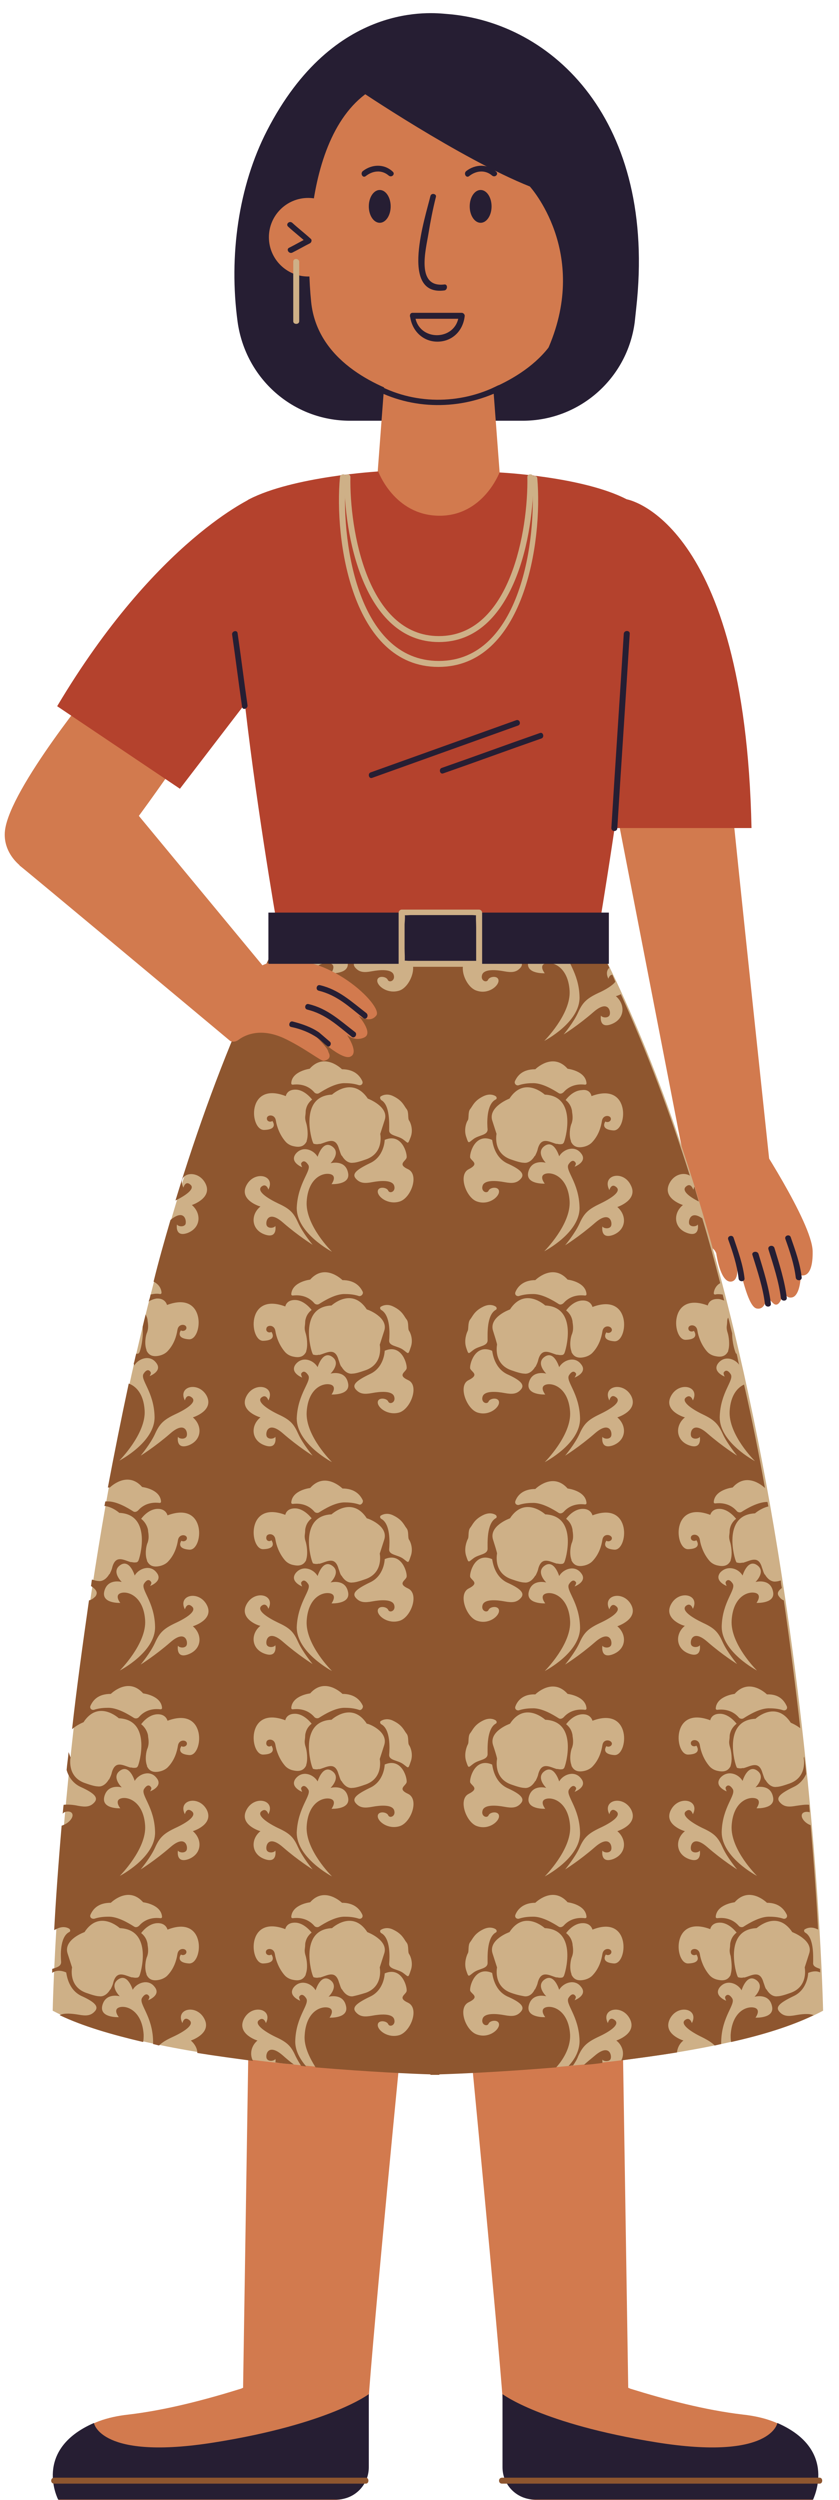
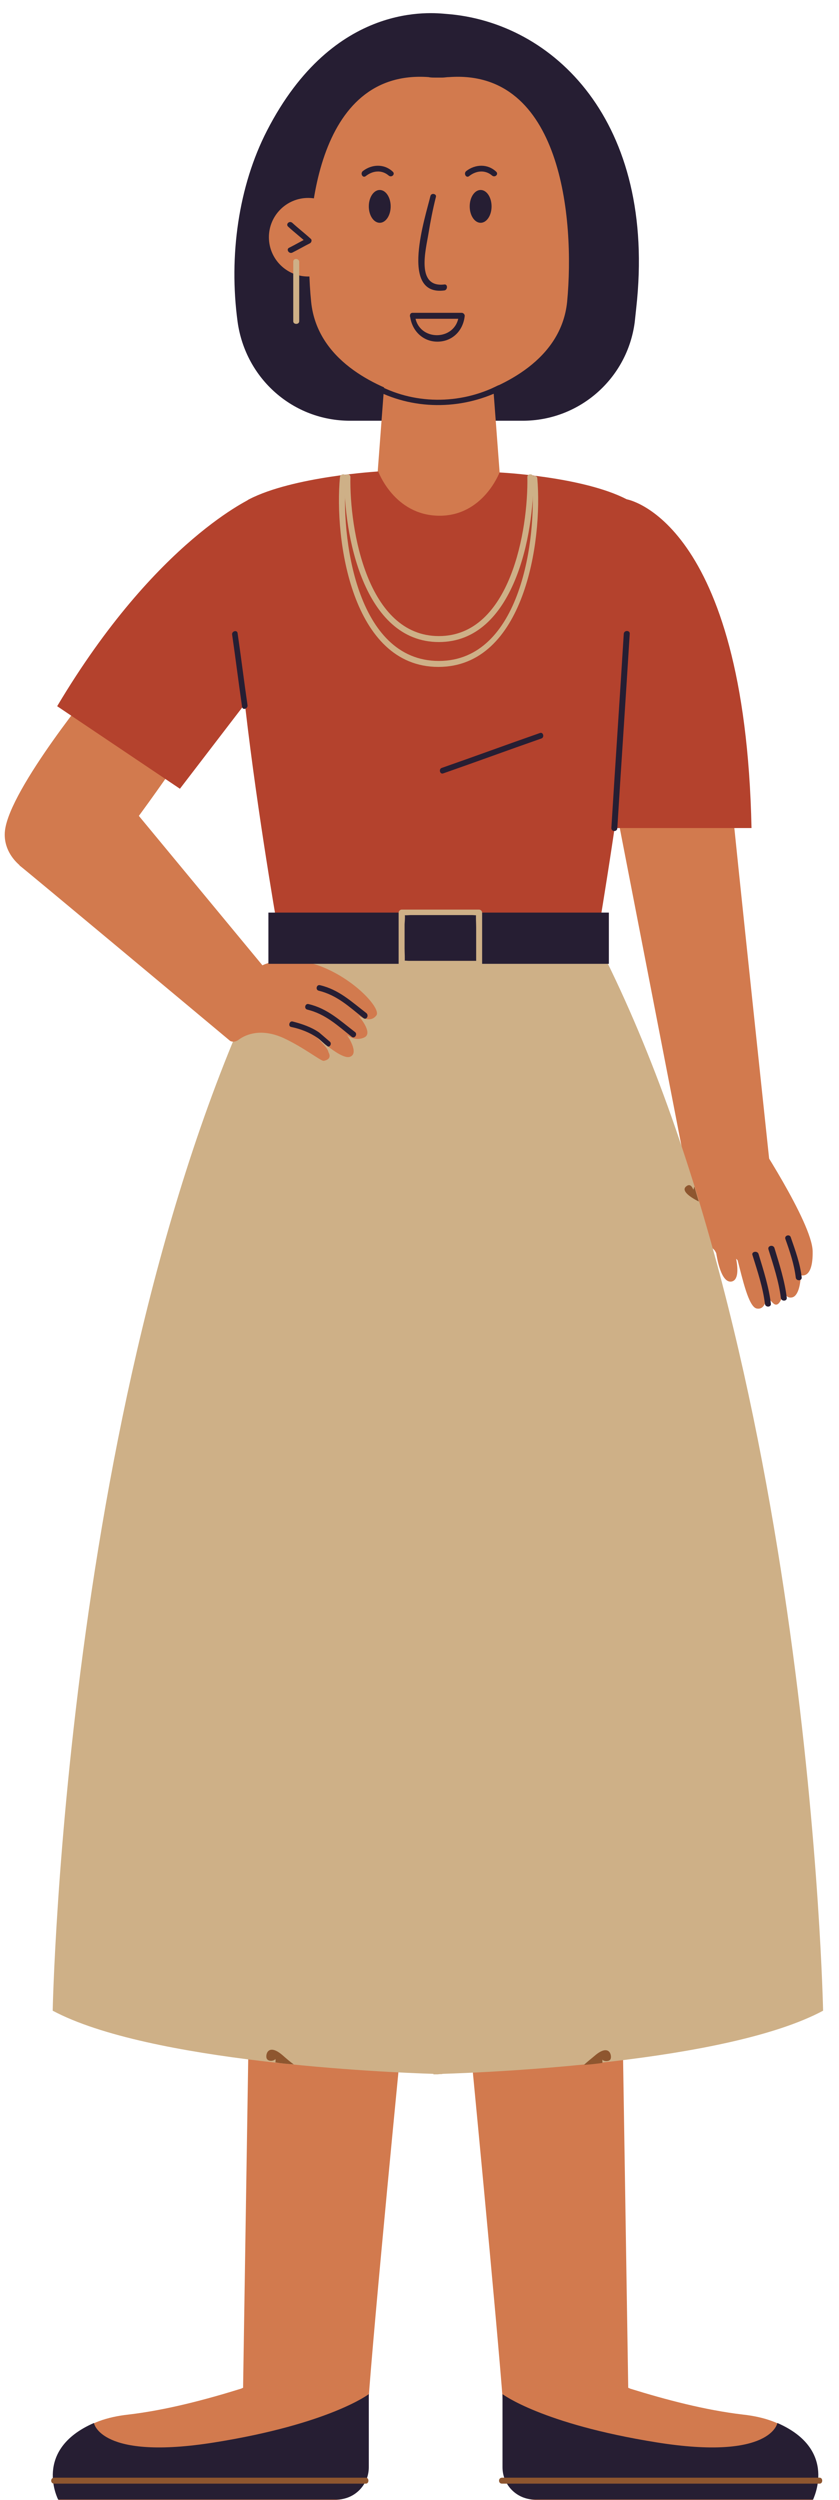
<svg xmlns="http://www.w3.org/2000/svg" height="502.7" preserveAspectRatio="xMidYMid meet" version="1.0" viewBox="-1.0 -2.6 168.8 502.7" width="168.8" zoomAndPan="magnify">
  <g id="change1_14">
    <path d="M104.2,82c11.3,0,21-8.4,22.5-19.8c0.1-0.9,0.2-1.9,0.3-2.8c4.2-37.6-16.7-57.6-38.2-59.2 C86.2,0,66.2-2.6,52.7,23.7C47,34.8,45,48.8,46.8,62.1C48.4,73.6,58,82,69.4,82H104.2z" fill="#261E33" />
  </g>
  <g fill="#D27A4E" id="change2_2">
    <path d="M93.4,406.5l30.9,1.1l1.1,70.3c-2.4-0.6-1-0.9,0.4-0.2c7.1,2.2,15,4.3,22.6,5.2c18.5,2,14.1,17.2,14.1,17.2 h-55.4c-3.5,0-6.4-2.7-6.6-6.2c-0.3-5.1-0.3-9-0.2-12C99,464.3,93.4,406.5,93.4,406.5z" fill="inherit" />
    <path d="M98 72.2L87.2 71.6 76.5 72.2 74.2 102.7 87.2 102.7 100.3 102.7z" fill="inherit" />
    <path d="M79.9,406.5L49,407.6l-1.1,70.3c2.4-0.6,1-0.9-0.4-0.2c-7.1,2.2-15,4.3-22.6,5.2 c-18.5,2-14.1,17.2-14.1,17.2h55.4c3.5,0,6.4-2.7,6.6-6.2c0.3-5.1,0.3-9,0.2-12C74.2,464.3,79.9,406.5,79.9,406.5z" fill="inherit" />
    <path d="M140.4,246.3c-1.6-6-0.4-14.4-4.1-19.3l14.3-1.6c0,0,11.8,17.8,11.9,23.6s-2.4,4.8-2.4,4.8l0,0 c0,1.4-0.4,4.4-1.9,4.5c-0.8,0.1-1.2-0.5-1.5-1.2c-0.2,0.7-0.9,3.6-2.2,2.3c-1.1-1.1-1.3-1.4-1.3-1.6c0,0.4-0.1,3.1-2,2.7 c-1.6-0.4-2.8-5.9-3.8-9.7c-0.1-0.1-0.2-0.2-0.3-0.3c0.4,2,0.5,4.4-1,4.6c-2,0.2-2.8-4.5-3-5.7C142.4,247.7,141,248.3,140.4,246.3z" fill="inherit" />
    <path d="M146.3,159.3c0,1.2,8.5,81,8.5,81l-16,1.4l-16-82.4H146.3z" fill="inherit" />
    <path d="M18.5,134.7c0,0-17.5,21.2-18.5,29.7c-1,8.5,13.1,15.2,22.4,3.1s16.8-23.7,16.8-23.7L18.5,134.7z" fill="inherit" />
  </g>
  <g id="change3_1">
    <path d="M88,414.4c9.8-0.3,57.2-2.3,76.6-12.7c0,0-2.6-131.8-45.6-215.1H88h-1.8H55.2 c-43,83.2-45.6,215.1-45.6,215.1c19.3,10.3,66.7,12.4,76.6,12.7v0.1c0,0,0.3,0,0.9,0C87.6,414.4,88,414.5,88,414.4L88,414.4z" fill="#CEB087" />
  </g>
  <g id="change4_1">
-     <path d="M113.7,406.5c-0.3-4.7-3.3-5.9-4.8-5.5c-1.5,0.4-0.2,2-0.2,2s-4,0.2-3.3-2.4c0.7-2.6,3.5-1.8,3.5-1.8 s-2.2-2.1-0.3-3.4c1.9-1.3,2.9,2.1,2.9,2.1c0.8-1.4,3.1-2.3,4.4-0.6c1.4,1.7-1.3,2.7-1.3,2.7s0.4-0.6,0.2-0.8 c-0.1-0.2-0.6-0.9-1.4,0.3c-0.8,1.2,2.1,3.6,2.2,8.7c0,1.9-0.9,3.6-2.2,5c0.3,0,0.6-0.1,0.9-0.1c0.4-0.6,0.8-1.2,1-1.8 c0.9-2,1.7-2.8,4-3.9c2.4-1.1,4.5-2.5,3.4-3.4s-1.4,0.6-1.4,0.6c-1.5-2.9,2.8-3.9,4.4-0.9c1.6,3-2.7,4.4-2.7,4.4c1.3,1,1.7,2.7,1,4 c3.7-0.5,7.5-1,11.2-1.6c0.1-0.9,0.5-1.8,1.3-2.4c0,0-4.3-1.3-2.7-4.4c1.6-3,5.9-2,4.4,0.9c0,0-0.4-1.4-1.4-0.6s1.1,2.3,3.4,3.4 c1.2,0.6,2,1.1,2.6,1.7c0.4-0.1,0.9-0.2,1.3-0.3c0-0.2,0-0.4,0-0.5c0.1-5.1,3-7.5,2.2-8.7c-0.8-1.2-1.3-0.5-1.4-0.3 c-0.1,0.2,0.2,0.8,0.2,0.8s-2.6-1-1.3-2.7c1.4-1.7,3.6-0.8,4.4,0.6c0,0,1-3.4,2.9-2.1c1.9,1.3-0.3,3.4-0.3,3.4s2.9-0.8,3.5,1.8 c0.7,2.6-3.3,2.4-3.3,2.4s1.2-1.6-0.2-2c-1.5-0.4-4.5,0.7-4.8,5.5c0,0.5,0,1,0.1,1.4c6.3-1.4,12.1-3.2,16.6-5.4 c-1-0.4-2.5-0.2-3.6,0c-1.6,0.3-2.5,0.2-3.3-0.7s-0.1-1.7,2.8-3.1c2.9-1.3,3-4.6,3-4.7c1-0.4,1.8-0.4,2.4-0.1c0-0.2,0-0.5,0-0.7 c-0.8-0.3-1.5-0.5-1.4-1.3c0-1.1,0.2-5-1.6-6c-0.3-0.2-0.3-0.6,0-0.7c0.5-0.3,1.4-0.5,2.4,0c0.1,0,0.2,0.1,0.2,0.1 c-0.3-5.8-0.8-12.8-1.5-21c-1.1-0.4-1.8-1.3-1.8-1.9c0-0.8,1-0.9,1.6-0.7c0-0.5-0.1-1-0.1-1.5c-0.8-0.1-1.8,0.1-2.6,0.2 c-1.6,0.3-2.5,0.2-3.3-0.7c-0.8-0.9-0.1-1.7,2.8-3.1c1.3-0.6,2.1-1.7,2.5-2.6c-0.1-1.2-0.2-2.3-0.4-3.5c-0.1,0.3-0.1,0.3-0.1,0.3 s0.8,3.8-2.8,5.1c-1.4,0.5-2.2,0.7-2.7,0.7l0,0c0,0-1.2,0.3-2.2-1.4c0,0,0,0,0,0c-0.1,0-0.1-0.1-0.1-0.1c-0.2-0.3-0.3-0.8-0.5-1.3 c-0.7-2.5-2.3-1.4-3.7-1c-0.1,0-0.1,0.1-0.2,0c-0.4,0.1-0.7,0.1-1.1,0v0c-0.1,0-0.2-0.1-0.2-0.2c-0.3-0.4-2.9-9.4,3.8-9.7 c0,0,4.1-3.8,7.1,0.8c0,0,1,0.4,1.9,1.1c-0.9-8.1-2-16.7-3.3-25.7c-0.3-0.1-0.6-0.3-0.9-0.7c-0.5-0.6-0.4-1.1,0.5-1.8 c-0.1-0.5-0.2-1-0.2-1.5c-0.4,0.1-0.7,0.2-1,0.2l0,0c0,0-1.2,0.3-2.2-1.4c0,0,0,0,0,0c-0.1,0-0.1-0.1-0.1-0.1 c-0.2-0.3-0.3-0.8-0.5-1.3c-0.7-2.5-2.3-1.4-3.7-1c-0.1,0-0.1,0.1-0.2,0c-0.4,0.1-0.7,0.1-1.1,0c-0.1,0-0.2-0.1-0.2-0.2 c-0.3-0.4-2.9-9.4,3.8-9.7c0,0,1.1-1,2.7-1.4c-0.1-0.3-0.1-0.6-0.2-0.9c-1.9,0-4.1,1.3-5.2,2c-0.3,0.2-0.8,0.1-1-0.2 c-1.5-1.7-3.5-1.6-4.3-1.5c-0.2,0-0.3-0.1-0.3-0.3c0.2-2.5,3.8-2.9,3.8-2.9c3-3.4,6.5,0.1,6.5,0.1c0,0,0,0,0,0 c-1.2-6.8-2.6-13.8-4.2-20.8c-1.3,0.6-2.7,2.1-2.9,5.3c-0.3,4.8,5.1,10.1,5.1,10.1s-7.1-3.7-7.1-8.8c0.1-5.1,3-7.5,2.2-8.7 c-0.8-1.2-1.3-0.5-1.4-0.3c-0.1,0.2,0.2,0.8,0.2,0.8s-2.6-1-1.3-2.7c1.3-1.6,3.3-0.9,4.2,0.3c-0.2-0.7-0.3-1.5-0.5-2.2c0,0,0,0,0,0 c-0.1,0-0.2-0.1-0.2-0.2c-0.1-0.2-0.7-1.9-0.7-3.9c-0.3-1.1-0.5-2.2-0.8-3.2c0,0.1,0,0.1-0.1,0.2c0,0-0.1,0.3-0.1,0.6 c0,0.5-0.1,0.9-0.1,1.2c0,0.4,0.1,0.8,0.2,1.1c0.2,0.6,0.5,2.4,0.1,3.6c0,0.1,0,0.1,0,0.1c-0.4,0.8-1.1,1.3-2.5,1 c-0.6-0.1-1.3-0.4-1.8-1c-1.1-1.3-1.7-2.9-1.9-4.2c-0.2-1.3-1.7-1.2-1.8-0.5c-0.1,0.7,0.7,0.9,1.1,0.6c0,0,1.3,1.7-1.6,1.8 c-2.8,0.2-3.6-9.9,4.4-6.9c0,0,0.2-1.4,2.1-1.3c0.4,0,0.8,0.2,1.2,0.3c-0.1-0.4-0.2-0.8-0.3-1.2c-0.6-0.1-1.2-0.1-1.5,0 c-0.2,0-0.3-0.1-0.3-0.3c0.1-0.9,0.6-1.6,1.3-2c-1.1-4.3-2.3-8.7-3.6-13c-2.5-1.8-2.9,0.7-2.6,1.2c0.4,0.6,1.5,0.4,1.7,0 c0,0,0.5,2.7-2.2,1.7c-2.7-1-2.8-4-0.8-5.6c0,0-4.3-1.3-2.7-4.4c1-1.9,3-2.2,4.1-1.5c-4-12.6-8.6-24.9-13.9-36.5 c-0.5,0.3-1,0.4-1,0.4c1.9,1.6,1.9,4.5-0.8,5.6s-2.2-1.7-2.2-1.7c0.2,0.4,1.3,0.6,1.7,0c0.4-0.6-0.1-3.4-3.2-0.7 c-3.1,2.7-6,4.5-6,4.5s2-2.4,2.9-4.4c0.9-2,1.7-2.8,4-3.9c1.6-0.7,3-1.6,3.5-2.3c-0.2-0.5-0.4-0.9-0.6-1.4c-0.6,0-0.8,0.8-0.8,0.8 c-0.5-1-0.3-1.8,0.2-2.2c-0.9-1.9-1.9-3.8-2.8-5.7H115c0.3,0.1,0.6,0.4,0.9,0.7c1.4,1.7-1.3,2.7-1.3,2.7s0.4-0.6,0.2-0.8 c-0.1-0.2-0.6-0.9-1.4,0.3c-0.8,1.2,2.1,3.6,2.2,8.7c0.1,5.1-7.1,8.8-7.1,8.8s5.4-5.4,5.1-10.1c-0.3-4.7-3.3-5.9-4.8-5.5 c-1.5,0.4-0.2,2-0.2,2s-4,0.2-3.3-2.4c0.7-2.6,3.5-1.8,3.5-1.8s-1.4-1.4-1-2.6h-0.7c-0.1,0.4-0.3,0.7-0.4,1c0,0.1,0,0.1-0.1,0.1 c0,0,0,0,0,0c-1,1.7-2.2,1.4-2.2,1.4l0,0c-0.5,0-1.3-0.2-2.7-0.7c-1.2-0.4-1.9-1.1-2.3-1.8h-1c0.4,0.9,1.1,2,2.5,2.6 c2.9,1.3,3.6,2.2,2.8,3.1c-0.8,0.9-1.7,1-3.3,0.7c-1.6-0.3-4-0.5-4.4,0.7c-0.4,1.2,0.9,1.7,1.2,1s2.1-0.9,2.1,0.2s-2.1,2.8-4.4,2 c-2.3-0.7-4-5.4-1.7-6.5s0.6-1.6,0.3-2.3c-0.1-0.2,0-0.9,0.2-1.5H88h-1.8h-5.6c0.2,0.7,0.3,1.3,0.2,1.5c-0.2,0.7-1.9,1.3,0.3,2.3 c2.2,1.1,0.5,5.8-1.8,6.5c-2.3,0.7-4.4-0.9-4.4-2s1.8-0.9,2.1-0.2c0.3,0.7,1.6,0.2,1.2-1c-0.4-1.2-2.8-1-4.4-0.7 c-1.6,0.3-2.5,0.2-3.3-0.7c-0.8-0.9-0.1-1.7,2.8-3.1c1.3-0.6,2.1-1.7,2.5-2.6h-1c-0.4,0.7-1.1,1.4-2.3,1.8 c-1.4,0.5-2.2,0.7-2.7,0.7l0,0c0,0-1.2,0.3-2.2-1.4c0,0,0,0,0,0c-0.1,0-0.1-0.1-0.1-0.1c-0.1-0.3-0.3-0.6-0.4-1h-0.7 c0.4,1.2-1,2.6-1,2.6s2.9-0.8,3.5,1.8c0.7,2.6-3.3,2.4-3.3,2.4s1.2-1.6-0.2-2c-1.5-0.4-4.5,0.7-4.8,5.5c-0.3,4.8,5.1,10.1,5.1,10.1 s-7.1-3.7-7.1-8.8c0.1-5.1,3-7.5,2.2-8.7c-0.8-1.2-1.3-0.5-1.4-0.3c-0.1,0.2,0.2,0.8,0.2,0.8s-2.6-1-1.3-2.7 c0.3-0.3,0.6-0.5,0.9-0.7h-4.2c-0.9,1.8-1.8,3.6-2.7,5.5c0.7,0.4,1,1.3,0.4,2.4c0,0-0.4-1.3-1.3-0.6c-0.1,0.3-0.2,0.5-0.4,0.8 c0.2,0.8,1.8,1.9,3.7,2.7c2.4,1.1,3.1,1.9,4,3.9c0.9,2,2.9,4.4,2.9,4.4s-2.9-1.8-6-4.5c-3.1-2.7-3.6,0.1-3.2,0.7 c0.4,0.6,1.5,0.4,1.7,0c0,0,0.5,2.7-2.2,1.7c-2.7-1-2.8-4-0.8-5.6c0,0-0.6-0.2-1.3-0.6c-6,13.2-11.1,27.3-15.5,41.7 c2.2-1.1,4-2.4,3-3.2c-1-0.9-1.4,0.6-1.4,0.6c-1.5-2.9,2.8-3.9,4.4-0.9c1.6,3-2.7,4.4-2.7,4.4c1.9,1.6,1.9,4.5-0.8,5.6 c-2.7,1-2.2-1.7-2.2-1.7c0.2,0.4,1.3,0.6,1.7,0c0.3-0.6-0.1-3.3-3-0.9c-1.2,4.1-2.4,8.3-3.4,12.4c0.8,0.4,1.5,1.1,1.6,2.2 c0,0.2-0.1,0.3-0.3,0.3c-0.4-0.1-1.1-0.1-1.9,0.1c-0.1,0.5-0.2,0.9-0.4,1.4c0.5-0.3,1-0.5,1.6-0.6c1.8-0.1,2.1,1.3,2.1,1.3 c8-3,7.2,7.1,4.4,6.9c-2.8-0.2-1.6-1.8-1.6-1.8c0.4,0.3,1.2,0,1.1-0.6c-0.1-0.7-1.6-0.8-1.8,0.5c-0.2,1.3-0.7,2.9-1.9,4.2 c-0.5,0.6-1.3,0.9-1.8,1c-1.4,0.3-2.1-0.2-2.5-1c0,0-0.1-0.1,0-0.1c-0.5-1.2-0.2-3,0.1-3.6c0.1-0.3,0.2-0.7,0.2-1.1 c0-0.3,0-0.6-0.1-1.2c0-0.3-0.1-0.6-0.1-0.6c-0.1-0.3-0.2-0.5-0.3-0.7c-0.2,0.8-0.4,1.6-0.6,2.5c0.2,2.5-0.5,5-0.7,5.2 c-0.1,0.1-0.2,0.2-0.2,0.2c-0.1,0-0.3,0-0.4,0c-0.2,0.7-0.3,1.4-0.5,2c0.1,0.2,0.1,0.4,0.1,0.4c0.8-1.4,3.1-2.3,4.4-0.6 c1.4,1.7-1.3,2.7-1.3,2.7s0.4-0.6,0.2-0.8c-0.1-0.2-0.6-0.9-1.4,0.3c-0.8,1.2,2.1,3.6,2.2,8.7s-7.1,8.8-7.1,8.8s5.4-5.4,5.1-10.1 c-0.2-3.4-1.8-4.9-3.2-5.4c-1.5,7-2.9,14-4.2,20.9c0.1,0,0.3,0,0.4,0c0,0,3.5-3.5,6.5-0.1c0,0,3.6,0.4,3.8,2.9 c0,0.2-0.1,0.3-0.3,0.3c-0.8-0.1-2.8-0.2-4.3,1.5c-0.3,0.3-0.7,0.4-1,0.2c-1.1-0.7-3.4-2.1-5.3-2c-0.1,0-0.2,0-0.3,0 c-0.1,0.3-0.1,0.6-0.2,0.9c1.7,0.2,3,1.4,3,1.4c6.7,0.3,4.1,9.3,3.8,9.7c-0.1,0.1-0.2,0.2-0.2,0.2c-0.3,0.1-0.7,0.1-1.1,0 c-0.1,0-0.1,0-0.2,0c-1.4-0.4-3-1.5-3.7,1c-0.1,0.5-0.3,0.9-0.5,1.3c0,0.1,0,0.1-0.1,0.1c0,0,0,0,0,0c-1,1.7-2.2,1.4-2.2,1.4l0,0 c-0.3,0-0.7-0.1-1.3-0.3c-0.1,0.4-0.1,0.9-0.2,1.3c1.2,0.8,1.4,1.4,0.9,2.1c-0.4,0.4-0.8,0.7-1.3,0.8c-1.3,9.1-2.5,17.8-3.4,25.9 c1-0.9,2.3-1.4,2.3-1.4c3-4.6,7.1-0.8,7.1-0.8c6.7,0.3,4.1,9.3,3.8,9.7c-0.1,0.1-0.2,0.2-0.2,0.2v0c-0.3,0.1-0.7,0.1-1.1,0 c-0.1,0-0.1,0-0.2,0c-1.4-0.4-3-1.5-3.7,1c-0.1,0.5-0.3,0.9-0.5,1.3c0,0.1,0,0.1-0.1,0.1c0,0,0,0,0,0c-1,1.7-2.2,1.4-2.2,1.4l0,0 c-0.5,0-1.3-0.2-2.7-0.7c-3.6-1.3-2.8-5.1-2.8-5.1s0,0-0.4-1.1c-0.1,1.2-0.3,2.4-0.4,3.6c0.3,1.1,1.1,2.6,2.8,3.4 c2.9,1.3,3.6,2.2,2.8,3.1c-0.8,0.9-1.7,1-3.3,0.7c-0.9-0.2-2-0.3-2.9-0.2c-0.1,0.6-0.1,1.2-0.2,1.8c0.4-0.6,2-0.7,2,0.3 c0,0.7-0.9,1.7-2.2,2.1c-0.7,8.2-1.2,15.3-1.5,21c0.2-0.1,0.4-0.2,0.6-0.3c1.1-0.5,1.9-0.3,2.4,0c0.3,0.2,0.3,0.6,0,0.7 c-1.9,1-1.7,4.9-1.6,6c0,0.9-0.9,1.1-1.8,1.4c0,0.3,0,0.5,0,0.8c0.7-0.5,1.6-0.6,2.8-0.1c0.1,0,0.2,3.3,3,4.7 c2.9,1.3,3.6,2.2,2.8,3.1s-1.7,1-3.3,0.7c-1.2-0.2-2.9-0.4-3.8,0.1c4.6,2.2,10.4,3.9,16.8,5.4c0.1-0.5,0.1-1,0.1-1.5 c-0.3-4.7-3.3-5.9-4.8-5.5c-1.5,0.4-0.2,2-0.2,2s-4,0.2-3.3-2.4c0.7-2.6,3.5-1.8,3.5-1.8s-2.2-2.1-0.3-3.4c1.9-1.3,2.9,2.1,2.9,2.1 c0.8-1.4,3.1-2.3,4.4-0.6c1.4,1.7-1.3,2.7-1.3,2.7s0.4-0.6,0.2-0.8c-0.1-0.2-0.6-0.9-1.4,0.3c-0.8,1.2,2.1,3.6,2.2,8.7 c0,0.2,0,0.4,0,0.6c0.4,0.1,0.8,0.2,1.2,0.3c0.6-0.6,1.4-1.1,2.7-1.7c2.4-1.1,4.5-2.5,3.4-3.4s-1.4,0.6-1.4,0.6 c-1.5-2.9,2.8-3.9,4.4-0.9c1.6,3-2.7,4.4-2.7,4.4c0.8,0.7,1.3,1.6,1.3,2.5c3.7,0.6,7.5,1.1,11.2,1.6c-0.7-1.3-0.4-3,0.9-4.1 c0,0-4.3-1.3-2.7-4.4c1.6-3,5.9-2,4.4,0.9c0,0-0.4-1.4-1.4-0.6s1.1,2.3,3.4,3.4c2.4,1.1,3.1,1.9,4,3.9c0.3,0.6,0.7,1.3,1.1,1.9 c0.3,0,0.6,0.1,1,0.1c-1.2-1.4-2.2-3.1-2.2-5c0.1-5.1,3-7.5,2.2-8.7c-0.8-1.2-1.3-0.5-1.4-0.3c-0.1,0.2,0.2,0.8,0.2,0.8 s-2.6-1-1.3-2.7c1.4-1.7,3.6-0.8,4.4,0.6c0,0,1-3.4,2.9-2.1c1.9,1.3-0.3,3.4-0.3,3.4s2.9-0.8,3.5,1.8c0.7,2.6-3.3,2.4-3.3,2.4 s1.2-1.6-0.2-2c-1.5-0.4-4.5,0.7-4.8,5.5c-0.2,2.2,1,4.6,2.2,6.5c10.7,0.9,19.5,1.3,23.1,1.4v0.1c0,0,0.3,0,0.9,0 c0.6,0,0.9,0,0.9,0v-0.1c3.7-0.1,12.7-0.5,23.5-1.4C112.7,411.1,113.8,408.7,113.7,406.5z M146,394.4c0,0.1,0,0.1,0,0.1 c-0.4,0.8-1.1,1.3-2.5,1c-0.6-0.1-1.3-0.4-1.8-1c-1.1-1.3-1.7-2.9-1.9-4.2c-0.2-1.3-1.7-1.2-1.8-0.5c-0.1,0.7,0.7,0.9,1.1,0.6 c0,0,1.3,1.7-1.6,1.8c-2.8,0.2-3.6-9.9,4.4-6.9c0,0,0.2-1.4,2.1-1.3c1.8,0.1,3.2,2,3.2,2s-0.9,0.6-1.2,1.8c0,0-0.1,0.3-0.1,0.6 c0,0.5-0.1,0.9-0.1,1.2c0,0.4,0.1,0.8,0.2,1.1C146.1,391.4,146.4,393.1,146,394.4z M158.4,385.9c0,0,4.3,1.6,3.4,4.3 c-0.9,2.8-0.9,2.8-0.9,2.8s0.8,3.8-2.8,5.1c-1.4,0.5-2.2,0.7-2.7,0.7l0,0c0,0-1.2,0.3-2.2-1.4c0,0,0,0,0,0c-0.1,0-0.1-0.1-0.1-0.1 c-0.2-0.3-0.3-0.8-0.5-1.3c-0.7-2.5-2.3-1.4-3.7-1c-0.1,0-0.1,0.1-0.2,0c-0.4,0.1-0.7,0.1-1.1,0c-0.1,0-0.2-0.1-0.2-0.2 c-0.3-0.4-2.9-9.4,3.8-9.7C151.3,385.1,155.3,381.3,158.4,385.9z M157.3,382.4c0.2,0.5-0.2,0.9-0.7,0.8c-0.6-0.2-1.5-0.4-2.7-0.4 c-1.9-0.1-4.2,1.3-5.3,2c-0.3,0.2-0.8,0.1-1-0.2c-1.5-1.7-3.5-1.6-4.3-1.5c-0.2,0-0.3-0.1-0.3-0.3c0.2-2.5,3.8-2.9,3.8-2.9 c3-3.4,6.5,0.1,6.5,0.1C155.8,380,156.8,381.4,157.3,382.4z M148.4,355.5c0,0,1-3.4,2.9-2.1c1.9,1.3-0.3,3.4-0.3,3.4 s2.9-0.8,3.5,1.8c0.7,2.6-3.3,2.4-3.3,2.4s1.2-1.6-0.2-2c-1.5-0.4-4.5,0.7-4.8,5.5c-0.3,4.8,5.1,10.1,5.1,10.1s-7.1-3.7-7.1-8.8 c0.1-5.1,3-7.5,2.2-8.7c-0.8-1.2-1.3-0.5-1.4-0.3c-0.1,0.2,0.2,0.8,0.2,0.8s-2.6-1-1.3-2.7C145.4,353.2,147.6,354.1,148.4,355.5z M145.9,345.9c0,0-0.1,0.3-0.1,0.6c0,0.5-0.1,0.9-0.1,1.2c0,0.4,0.1,0.8,0.2,1.1c0.2,0.6,0.5,2.4,0.1,3.6c0,0.1,0,0.1,0,0.1 c-0.4,0.8-1.1,1.3-2.5,1c-0.6-0.1-1.3-0.4-1.8-1c-1.1-1.3-1.7-2.9-1.9-4.2c-0.2-1.3-1.7-1.2-1.8-0.5c-0.1,0.7,0.7,0.9,1.1,0.6 c0,0,1.3,1.7-1.6,1.8c-2.8,0.2-3.6-9.9,4.4-6.9c0,0,0.2-1.4,2.1-1.3c1.8,0.1,3.2,2,3.2,2S146.2,344.7,145.9,345.9z M157.3,340.5 c0.2,0.5-0.2,0.9-0.7,0.8c-0.6-0.2-1.5-0.4-2.7-0.4c-1.9-0.1-4.2,1.3-5.3,2c-0.3,0.2-0.8,0.1-1-0.2c-1.5-1.7-3.5-1.6-4.3-1.5 c-0.2,0-0.3-0.1-0.3-0.3c0.2-2.5,3.8-2.9,3.8-2.9c3-3.4,6.5,0.1,6.5,0.1C155.8,338,156.8,339.4,157.3,340.5z M148.4,314.2 c0,0,1-3.4,2.9-2.1c1.9,1.3-0.3,3.4-0.3,3.4s2.9-0.8,3.5,1.8c0.7,2.6-3.3,2.4-3.3,2.4s1.2-1.6-0.2-2c-1.5-0.4-4.5,0.7-4.8,5.5 c-0.3,4.8,5.1,10.1,5.1,10.1s-7.1-3.7-7.1-8.8c0.1-5.1,3-7.5,2.2-8.7c-0.8-1.2-1.3-0.5-1.4-0.3c-0.1,0.2,0.2,0.8,0.2,0.8 s-2.6-1-1.3-2.7C145.4,312,147.6,312.8,148.4,314.2z M143.9,300.8c1.8,0.1,3.2,2,3.2,2s-0.9,0.6-1.2,1.8c0,0-0.1,0.3-0.1,0.6 c0,0.5-0.1,0.9-0.1,1.2c0,0.4,0.1,0.8,0.2,1.1c0.2,0.6,0.5,2.4,0.1,3.6c0,0.1,0,0.1,0,0.1c-0.4,0.8-1.1,1.3-2.5,1 c-0.6-0.1-1.3-0.4-1.8-1c-1.1-1.3-1.7-2.9-1.9-4.2c-0.2-1.3-1.7-1.2-1.8-0.5c-0.1,0.7,0.7,0.9,1.1,0.6c0,0,1.3,1.7-1.6,1.8 c-2.8,0.2-3.6-9.9,4.4-6.9C141.9,302.1,142.1,300.7,143.9,300.8z M134,278.1c1.6-3,5.9-2,4.4,0.9c0,0-0.4-1.4-1.4-0.6 s1.1,2.3,3.4,3.4s3.1,1.9,4,3.9c0.9,2,2.9,4.4,2.9,4.4s-2.9-1.8-6-4.5c-3.1-2.7-3.6,0.1-3.2,0.7c0.4,0.6,1.5,0.4,1.7,0 c0,0,0.5,2.7-2.2,1.7c-2.7-1-2.8-4-0.8-5.6C136.7,282.4,132.4,281.1,134,278.1z M134,320c1.6-3,5.9-2,4.4,0.9c0,0-0.4-1.4-1.4-0.6 c-1,0.9,1.1,2.3,3.4,3.4c2.4,1.1,3.1,1.9,4,3.9c0.9,2,2.9,4.4,2.9,4.4s-2.9-1.8-6-4.5c-3.1-2.7-3.6,0.1-3.2,0.7 c0.4,0.6,1.5,0.4,1.7,0c0,0,0.5,2.7-2.2,1.7c-2.7-1-2.8-4-0.8-5.6C136.7,324.4,132.4,323,134,320z M134,361.3c1.6-3,5.9-2,4.4,0.9 c0,0-0.4-1.4-1.4-0.6s1.1,2.3,3.4,3.4c2.4,1.1,3.1,1.9,4,3.9c0.9,2,2.9,4.4,2.9,4.4s-2.9-1.8-6-4.5c-3.1-2.7-3.6,0.1-3.2,0.7 c0.4,0.6,1.5,0.4,1.7,0c0,0,0.5,2.7-2.2,1.7c-2.7-1-2.8-4-0.8-5.6C136.7,365.6,132.4,364.3,134,361.3z M27.4,302.8 c0,0,1.3-1.9,3.2-2c1.8-0.1,2.1,1.3,2.1,1.3c8-3,7.2,7.1,4.4,6.9c-2.8-0.2-1.6-1.8-1.6-1.8c0.4,0.3,1.2,0,1.1-0.6 c-0.1-0.7-1.6-0.8-1.8,0.5c-0.2,1.3-0.7,2.9-1.9,4.2c-0.5,0.6-1.3,0.9-1.8,1c-1.4,0.3-2.1-0.2-2.5-1c0,0-0.1-0.1,0-0.1 c-0.5-1.2-0.2-3,0.1-3.6c0.1-0.3,0.2-0.7,0.2-1.1c0-0.3,0-0.6-0.1-1.2c0-0.3-0.1-0.6-0.1-0.6C28.3,303.4,27.4,302.8,27.4,302.8z M20,317.3c0.7-2.6,3.5-1.8,3.5-1.8s-2.2-2.1-0.3-3.4c1.9-1.3,2.9,2.1,2.9,2.1c0.8-1.4,3.1-2.3,4.4-0.6c1.4,1.7-1.3,2.7-1.3,2.7 s0.4-0.6,0.2-0.8c-0.1-0.2-0.6-0.9-1.4,0.3c-0.8,1.2,2.1,3.6,2.2,8.7c0.1,5.1-7.1,8.8-7.1,8.8s5.4-5.4,5.1-10.1 c-0.3-4.7-3.3-5.9-4.8-5.5c-1.5,0.4-0.2,2-0.2,2S19.3,319.9,20,317.3z M25.9,342.8c-1.1-0.7-3.4-2.1-5.3-2c-1.2,0-2.1,0.2-2.7,0.4 c-0.5,0.1-0.9-0.3-0.7-0.8c0.5-1.1,1.5-2.4,4.1-2.4c0,0,3.5-3.5,6.5-0.1c0,0,3.6,0.4,3.8,2.9c0,0.2-0.1,0.3-0.3,0.3 c-0.8-0.1-2.8-0.2-4.3,1.5C26.7,343,26.2,343,25.9,342.8z M27.4,344.1c0,0,1.3-1.9,3.2-2c1.8-0.1,2.1,1.3,2.1,1.3 c8-3,7.2,7.1,4.4,6.9c-2.8-0.2-1.6-1.8-1.6-1.8c0.4,0.3,1.2,0,1.1-0.6c-0.1-0.7-1.6-0.8-1.8,0.5c-0.2,1.3-0.7,2.9-1.9,4.2 c-0.5,0.6-1.3,0.9-1.8,1c-1.4,0.3-2.1-0.2-2.5-1c0,0-0.1-0.1,0-0.1c-0.5-1.2-0.2-3,0.1-3.6c0.1-0.3,0.2-0.7,0.2-1.1 c0-0.3,0-0.6-0.1-1.2c0-0.3-0.1-0.6-0.1-0.6C28.3,344.7,27.4,344.1,27.4,344.1z M20,358.6c0.7-2.6,3.5-1.8,3.5-1.8 s-2.2-2.1-0.3-3.4c1.9-1.3,2.9,2.1,2.9,2.1c0.8-1.4,3.1-2.3,4.4-0.6c1.4,1.7-1.3,2.7-1.3,2.7s0.4-0.6,0.2-0.8 c-0.1-0.2-0.6-0.9-1.4,0.3c-0.8,1.2,2.1,3.6,2.2,8.7c0.1,5.1-7.1,8.8-7.1,8.8s5.4-5.4,5.1-10.1c-0.3-4.7-3.3-5.9-4.8-5.5 c-1.5,0.4-0.2,2-0.2,2S19.3,361.2,20,358.6z M17.2,382.4c0.5-1.1,1.5-2.4,4.1-2.4c0,0,3.5-3.5,6.5-0.1c0,0,3.6,0.4,3.8,2.9 c0,0.2-0.1,0.3-0.3,0.3c-0.8-0.1-2.8-0.2-4.3,1.5c-0.3,0.3-0.7,0.4-1,0.2c-1.1-0.7-3.4-2.1-5.3-2c-1.2,0-2.1,0.2-2.7,0.4 C17.4,383.3,17,382.9,17.2,382.4z M27,394.8c-0.1,0.1-0.2,0.2-0.2,0.2c-0.3,0.1-0.7,0.1-1.1,0c-0.1,0-0.1,0-0.2,0 c-1.4-0.4-3-1.5-3.7,1c-0.1,0.5-0.3,0.9-0.5,1.3c0,0.1,0,0.1-0.1,0.1c0,0,0,0,0,0c-1,1.7-2.2,1.4-2.2,1.4l0,0 c-0.5,0-1.3-0.2-2.7-0.7c-3.6-1.3-2.8-5.1-2.8-5.1s0,0-0.9-2.8c-0.9-2.8,3.4-4.3,3.4-4.3c3-4.6,7.1-0.8,7.1-0.8 C29.9,385.4,27.3,394.4,27,394.8z M37,392.2c-2.8-0.2-1.6-1.8-1.6-1.8c0.4,0.3,1.2,0,1.1-0.6c-0.1-0.7-1.6-0.8-1.8,0.5 c-0.2,1.3-0.7,2.9-1.9,4.2c-0.5,0.6-1.3,0.9-1.8,1c-1.4,0.3-2.1-0.2-2.5-1c0,0-0.1-0.1,0-0.1c-0.5-1.2-0.2-3,0.1-3.6 c0.1-0.3,0.2-0.7,0.2-1.1c0-0.3,0-0.6-0.1-1.2c0-0.3-0.1-0.6-0.1-0.6c-0.3-1.2-1.2-1.8-1.2-1.8s1.3-1.9,3.2-2 c1.8-0.1,2.1,1.3,2.1,1.3C40.6,382.3,39.9,392.4,37,392.2z M37.8,365.6c1.9,1.6,1.9,4.5-0.8,5.6c-2.7,1-2.2-1.7-2.2-1.7 c0.2,0.4,1.3,0.6,1.7,0c0.4-0.6-0.1-3.4-3.2-0.7c-3.1,2.7-6,4.5-6,4.5s2-2.4,2.9-4.4c0.9-2,1.7-2.8,4-3.9c2.4-1.1,4.5-2.5,3.4-3.4 s-1.4,0.6-1.4,0.6c-1.5-2.9,2.8-3.9,4.4-0.9C42.1,364.3,37.8,365.6,37.8,365.6z M37.8,324.4c1.9,1.6,1.9,4.5-0.8,5.6 s-2.2-1.7-2.2-1.7c0.2,0.4,1.3,0.6,1.7,0c0.4-0.6-0.1-3.4-3.2-0.7c-3.1,2.7-6,4.5-6,4.5s2-2.4,2.9-4.4c0.9-2,1.7-2.8,4-3.9 c2.4-1.1,4.5-2.5,3.4-3.4c-1-0.9-1.4,0.6-1.4,0.6c-1.5-2.9,2.8-3.9,4.4-0.9S37.8,324.4,37.8,324.4z M37.8,282.4 c1.9,1.6,1.9,4.5-0.8,5.6c-2.7,1-2.2-1.7-2.2-1.7c0.2,0.4,1.3,0.6,1.7,0c0.4-0.6-0.1-3.4-3.2-0.7c-3.1,2.7-6,4.5-6,4.5 s2-2.4,2.9-4.4c0.9-2,1.7-2.8,4-3.9c2.4-1.1,4.5-2.5,3.4-3.4s-1.4,0.6-1.4,0.6c-1.5-2.9,2.8-3.9,4.4-0.9 C42.1,281.1,37.8,282.4,37.8,282.4z M75.7,217.8c0.5-0.3,1.4-0.5,2.4,0c1.9,0.9,2.2,2,2.7,2.6c0.5,0.6,0.2,1.9,0.5,2.3 c0.3,0.4,0.9,1.9,0.3,3.4s-0.4,1.2-1.5,0.4c-1.1-0.8-2.9-0.7-2.8-1.9c0-1.1,0.2-5-1.6-6C75.4,218.3,75.4,217.9,75.7,217.8z M73,218.3c0,0,4.3,1.6,3.4,4.3c-0.9,2.8-0.9,2.8-0.9,2.8s0.8,3.8-2.8,5.1c-1.4,0.5-2.2,0.7-2.7,0.7l0,0c0,0-1.2,0.3-2.2-1.4 c0,0,0,0,0,0c-0.1,0-0.1-0.1-0.1-0.1c-0.2-0.3-0.3-0.8-0.5-1.3c-0.7-2.5-2.3-1.4-3.7-1c-0.1,0-0.1,0.1-0.2,0 c-0.4,0.1-0.7,0.1-1.1,0c-0.1,0-0.2-0.1-0.2-0.2c-0.3-0.4-2.9-9.4,3.8-9.7C65.8,217.5,69.9,213.7,73,218.3z M75.7,260.8 c-0.3-0.2-0.3-0.6,0-0.7c0.5-0.3,1.4-0.5,2.4,0c1.9,0.9,2.2,2,2.7,2.6c0.5,0.6,0.2,1.9,0.5,2.3c0.3,0.4,0.9,1.9,0.3,3.4 c-0.5,1.5-0.4,1.2-1.5,0.4c-1.1-0.8-2.9-0.7-2.8-1.9C77.4,265.7,77.6,261.9,75.7,260.8z M76.3,265c-0.9,2.8-0.9,2.8-0.9,2.8 s0.8,3.8-2.8,5.1c-1.4,0.5-2.2,0.7-2.7,0.7l0,0c0,0-1.2,0.3-2.2-1.4c0,0,0,0,0,0c-0.1,0-0.1-0.1-0.1-0.1c-0.2-0.3-0.3-0.8-0.5-1.3 c-0.7-2.5-2.3-1.4-3.7-1c-0.1,0-0.1,0.1-0.2,0c-0.4,0.1-0.7,0.1-1.1,0c-0.1,0-0.2-0.1-0.2-0.2c-0.3-0.4-2.9-9.4,3.8-9.7 c0,0,4.1-3.8,7.1,0.8C73,260.7,77.2,262.3,76.3,265z M75.7,302.8c-0.3-0.2-0.3-0.6,0-0.7c0.5-0.3,1.4-0.5,2.4,0 c1.9,0.9,2.2,2,2.7,2.6c0.5,0.6,0.2,1.9,0.5,2.3c0.3,0.4,0.9,1.9,0.3,3.4c-0.5,1.5-0.4,1.2-1.5,0.4c-1.1-0.8-2.9-0.7-2.8-1.9 C77.4,307.7,77.6,303.8,75.7,302.8z M76.3,307c-0.9,2.8-0.9,2.8-0.9,2.8s0.8,3.8-2.8,5.1c-1.4,0.5-2.2,0.7-2.7,0.7l0,0 c0,0-1.2,0.3-2.2-1.4c0,0,0,0,0,0c-0.1,0-0.1-0.1-0.1-0.1c-0.2-0.3-0.3-0.8-0.5-1.3c-0.7-2.5-2.3-1.4-3.7-1c-0.1,0-0.1,0.1-0.2,0 c-0.4,0.1-0.7,0.1-1.1,0c-0.1,0-0.2-0.1-0.2-0.2c-0.3-0.4-2.9-9.4,3.8-9.7c0,0,4.1-3.8,7.1,0.8C73,302.7,77.2,304.2,76.3,307z M75.7,344.1c-0.3-0.2-0.3-0.6,0-0.7c0.5-0.3,1.4-0.5,2.4,0c1.9,0.9,2.2,2,2.7,2.6c0.5,0.6,0.2,1.9,0.5,2.3 c0.3,0.4,0.9,1.9,0.3,3.4c-0.5,1.5-0.4,1.2-1.5,0.4c-1.1-0.8-2.9-0.7-2.8-1.9C77.4,349,77.6,345.1,75.7,344.1z M76.3,348.3 c-0.9,2.8-0.9,2.8-0.9,2.8s0.8,3.8-2.8,5.1c-1.4,0.5-2.2,0.7-2.7,0.7l0,0c0,0-1.2,0.3-2.2-1.4c0,0,0,0,0,0c-0.1,0-0.1-0.1-0.1-0.1 c-0.2-0.3-0.3-0.8-0.5-1.3c-0.7-2.5-2.3-1.4-3.7-1c-0.1,0-0.1,0.1-0.2,0c-0.4,0.1-0.7,0.1-1.1,0v0c-0.1,0-0.2-0.1-0.2-0.2 c-0.3-0.4-2.9-9.4,3.8-9.7c0,0,4.1-3.8,7.1,0.8C73,343.9,77.2,345.5,76.3,348.3z M61,357.2c-0.8-1.2-1.3-0.5-1.4-0.3 c-0.1,0.2,0.2,0.8,0.2,0.8s-2.6-1-1.3-2.7c1.4-1.7,3.6-0.8,4.4,0.6c0,0,1-3.4,2.9-2.1c1.9,1.3-0.3,3.4-0.3,3.4s2.9-0.8,3.5,1.8 c0.7,2.6-3.3,2.4-3.3,2.4s1.2-1.6-0.2-2c-1.5-0.4-4.5,0.7-4.8,5.5c-0.3,4.8,5.1,10.1,5.1,10.1s-7.1-3.7-7.1-8.8 C58.9,360.8,61.8,358.3,61,357.2z M53.6,348.4c0,0,1.3,1.7-1.6,1.8c-2.8,0.2-3.6-9.9,4.4-6.9c0,0,0.2-1.4,2.1-1.3 c1.8,0.1,3.2,2,3.2,2s-0.9,0.6-1.2,1.8c0,0-0.1,0.3-0.1,0.6c0,0.5-0.1,0.9-0.1,1.2c0,0.4,0.1,0.8,0.2,1.1c0.2,0.6,0.5,2.4,0.1,3.6 c0,0.1,0,0.1,0,0.1c-0.4,0.8-1.1,1.3-2.5,1c-0.6-0.1-1.3-0.4-1.8-1c-1.1-1.3-1.7-2.9-1.9-4.2c-0.2-1.3-1.7-1.2-1.8-0.5 C52.4,348.5,53.2,348.8,53.6,348.4z M67.8,380c2.5,0,3.6,1.3,4.1,2.4c0.2,0.5-0.2,0.9-0.7,0.8c-0.6-0.2-1.5-0.4-2.7-0.4 c-1.9-0.1-4.2,1.3-5.3,2c-0.3,0.2-0.8,0.1-1-0.2c-1.5-1.7-3.5-1.6-4.3-1.5c-0.2,0-0.3-0.1-0.3-0.3c0.2-2.5,3.8-2.9,3.8-2.9 C64.3,376.6,67.8,380,67.8,380z M71.2,341.2c-0.6-0.2-1.5-0.4-2.7-0.4c-1.9-0.1-4.2,1.3-5.3,2c-0.3,0.2-0.8,0.1-1-0.2 c-1.5-1.7-3.5-1.6-4.3-1.5c-0.2,0-0.3-0.1-0.3-0.3c0.2-2.5,3.8-2.9,3.8-2.9c3-3.4,6.5,0.1,6.5,0.1c2.5,0,3.6,1.3,4.1,2.4 C72.1,340.9,71.6,341.4,71.2,341.2z M61,315.9c-0.8-1.2-1.3-0.5-1.4-0.3c-0.1,0.2,0.2,0.8,0.2,0.8s-2.6-1-1.3-2.7 c1.4-1.7,3.6-0.8,4.4,0.6c0,0,1-3.4,2.9-2.1c1.9,1.3-0.3,3.4-0.3,3.4s2.9-0.8,3.5,1.8c0.7,2.6-3.3,2.4-3.3,2.4s1.2-1.6-0.2-2 c-1.5-0.4-4.5,0.7-4.8,5.5c-0.3,4.8,5.1,10.1,5.1,10.1s-7.1-3.7-7.1-8.8C58.9,319.5,61.8,317,61,315.9z M53.6,307.1 c0,0,1.3,1.7-1.6,1.8c-2.8,0.2-3.6-9.9,4.4-6.9c0,0,0.2-1.4,2.1-1.3c1.8,0.1,3.2,2,3.2,2s-0.9,0.6-1.2,1.8c0,0-0.1,0.3-0.1,0.6 c0,0.5-0.1,0.9-0.1,1.2c0,0.4,0.1,0.8,0.2,1.1c0.2,0.6,0.5,2.4,0.1,3.6c0,0.1,0,0.1,0,0.1c-0.4,0.8-1.1,1.3-2.5,1 c-0.6-0.1-1.3-0.4-1.8-1c-1.1-1.3-1.7-2.9-1.9-4.2c-0.2-1.3-1.7-1.2-1.8-0.5C52.4,307.2,53.2,307.5,53.6,307.1z M71.2,299.9 c-0.6-0.2-1.5-0.4-2.7-0.4c-1.9-0.1-4.2,1.3-5.3,2c-0.3,0.2-0.8,0.1-1-0.2c-1.5-1.7-3.5-1.6-4.3-1.5c-0.2,0-0.3-0.1-0.3-0.3 c0.2-2.5,3.8-2.9,3.8-2.9c3-3.4,6.5,0.1,6.5,0.1c2.5,0,3.6,1.3,4.1,2.4C72.1,299.6,71.6,300.1,71.2,299.9z M61,273.9 c-0.8-1.2-1.3-0.5-1.4-0.3c-0.1,0.2,0.2,0.8,0.2,0.8s-2.6-1-1.3-2.7c1.4-1.7,3.6-0.8,4.4,0.6c0,0,1-3.4,2.9-2.1 c1.9,1.3-0.3,3.4-0.3,3.4s2.9-0.8,3.5,1.8c0.7,2.6-3.3,2.4-3.3,2.4s1.2-1.6-0.2-2c-1.5-0.4-4.5,0.7-4.8,5.5 c-0.3,4.8,5.1,10.1,5.1,10.1s-7.1-3.7-7.1-8.8C58.9,277.5,61.8,275.1,61,273.9z M53.6,265.2c0,0,1.3,1.7-1.6,1.8 c-2.8,0.2-3.6-9.9,4.4-6.9c0,0,0.2-1.4,2.1-1.3c1.8,0.1,3.2,2,3.2,2s-0.9,0.6-1.2,1.8c0,0-0.1,0.3-0.1,0.6c0,0.5-0.1,0.9-0.1,1.2 c0,0.4,0.1,0.8,0.2,1.1c0.2,0.6,0.5,2.4,0.1,3.6c0,0.1,0,0.1,0,0.1c-0.4,0.8-1.1,1.3-2.5,1c-0.6-0.1-1.3-0.4-1.8-1 c-1.1-1.3-1.7-2.9-1.9-4.2c-0.2-1.3-1.7-1.2-1.8-0.5C52.4,265.2,53.2,265.5,53.6,265.2z M71.2,258c-0.6-0.2-1.5-0.4-2.7-0.4 c-1.9-0.1-4.2,1.3-5.3,2c-0.3,0.2-0.8,0.1-1-0.2c-1.5-1.7-3.5-1.6-4.3-1.5c-0.2,0-0.3-0.1-0.3-0.3c0.2-2.5,3.8-2.9,3.8-2.9 c3-3.4,6.5,0.1,6.5,0.1c2.5,0,3.6,1.3,4.1,2.4C72.1,257.7,71.6,258.1,71.2,258z M61,231.6c-0.8-1.2-1.3-0.5-1.4-0.3 c-0.1,0.2,0.2,0.8,0.2,0.8s-2.6-1-1.3-2.7c1.4-1.7,3.6-0.8,4.4,0.6c0,0,1-3.4,2.9-2.1c1.9,1.3-0.3,3.4-0.3,3.4s2.9-0.8,3.5,1.8 c0.7,2.6-3.3,2.4-3.3,2.4s1.2-1.6-0.2-2c-1.5-0.4-4.5,0.7-4.8,5.5c-0.3,4.8,5.1,10.1,5.1,10.1s-7.1-3.7-7.1-8.8 C58.9,235.2,61.8,232.7,61,231.6z M61.3,212.3c3-3.4,6.5,0.1,6.5,0.1c2.5,0,3.6,1.3,4.1,2.4c0.2,0.5-0.2,0.9-0.7,0.8 c-0.6-0.2-1.5-0.4-2.7-0.4c-1.9-0.1-4.2,1.3-5.3,2c-0.3,0.2-0.8,0.1-1-0.2c-1.5-1.7-3.5-1.6-4.3-1.5c-0.2,0-0.3-0.1-0.3-0.3 C57.7,212.8,61.3,212.3,61.3,212.3z M56.5,217.8c0,0,0.2-1.4,2.1-1.3c1.8,0.1,3.2,2,3.2,2s-0.9,0.6-1.2,1.8c0,0-0.1,0.3-0.1,0.6 c0,0.5-0.1,0.9-0.1,1.2c0,0.4,0.1,0.8,0.2,1.1c0.2,0.6,0.5,2.4,0.1,3.6c0,0.1,0,0.1,0,0.1c-0.4,0.8-1.1,1.3-2.5,1 c-0.6-0.1-1.3-0.4-1.8-1c-1.1-1.3-1.7-2.9-1.9-4.2c-0.2-1.3-1.7-1.2-1.8-0.5c-0.1,0.7,0.7,0.9,1.1,0.6c0,0,1.3,1.7-1.6,1.8 C49.2,224.8,48.5,214.7,56.5,217.8z M48.6,235.7c1.6-3,5.9-2,4.4,0.9c0,0-0.4-1.4-1.4-0.6c-1,0.9,1.1,2.3,3.4,3.4 c2.4,1.1,3.1,1.9,4,3.9c0.9,2,2.9,4.4,2.9,4.4s-2.9-1.8-6-4.5c-3.1-2.7-3.6,0.1-3.2,0.7c0.4,0.6,1.5,0.4,1.7,0c0,0,0.5,2.7-2.2,1.7 c-2.7-1-2.8-4-0.8-5.6C51.3,240,47,238.7,48.6,235.7z M48.6,278.1c1.6-3,5.9-2,4.4,0.9c0,0-0.4-1.4-1.4-0.6s1.1,2.3,3.4,3.4 c2.4,1.1,3.1,1.9,4,3.9c0.9,2,2.9,4.4,2.9,4.4s-2.9-1.8-6-4.5c-3.1-2.7-3.6,0.1-3.2,0.7c0.4,0.6,1.5,0.4,1.7,0c0,0,0.5,2.7-2.2,1.7 c-2.7-1-2.8-4-0.8-5.6C51.3,282.4,47,281.1,48.6,278.1z M48.6,320c1.6-3,5.9-2,4.4,0.9c0,0-0.4-1.4-1.4-0.6c-1,0.9,1.1,2.3,3.4,3.4 c2.4,1.1,3.1,1.9,4,3.9c0.9,2,2.9,4.4,2.9,4.4s-2.9-1.8-6-4.5c-3.1-2.7-3.6,0.1-3.2,0.7c0.4,0.6,1.5,0.4,1.7,0c0,0,0.5,2.7-2.2,1.7 c-2.7-1-2.8-4-0.8-5.6C51.3,324.4,47,323,48.6,320z M48.6,361.3c1.6-3,5.9-2,4.4,0.9c0,0-0.4-1.4-1.4-0.6s1.1,2.3,3.4,3.4 c2.4,1.1,3.1,1.9,4,3.9c0.9,2,2.9,4.4,2.9,4.4s-2.9-1.8-6-4.5c-3.1-2.7-3.6,0.1-3.2,0.7c0.4,0.6,1.5,0.4,1.7,0c0,0,0.5,2.7-2.2,1.7 c-2.7-1-2.8-4-0.8-5.6C51.3,365.6,47,364.3,48.6,361.3z M60.5,394.4c0,0.1,0,0.1,0,0.1c-0.4,0.8-1.1,1.3-2.5,1 c-0.6-0.1-1.3-0.4-1.8-1c-1.1-1.3-1.7-2.9-1.9-4.2c-0.2-1.3-1.7-1.2-1.8-0.5c-0.1,0.7,0.7,0.9,1.1,0.6c0,0,1.3,1.7-1.6,1.8 c-2.8,0.2-3.6-9.9,4.4-6.9c0,0,0.2-1.4,2.1-1.3c1.8,0.1,3.2,2,3.2,2s-0.9,0.6-1.2,1.8c0,0-0.1,0.3-0.1,0.6c0,0.5-0.1,0.9-0.1,1.2 c0,0.4,0.1,0.8,0.2,1.1C60.7,391.4,61,393.1,60.5,394.4z M70,398.8c0,0-1.2,0.3-2.2-1.4c0,0,0,0,0,0c-0.1,0-0.1-0.1-0.1-0.1 c-0.2-0.3-0.3-0.8-0.5-1.3c-0.7-2.5-2.3-1.4-3.7-1c-0.1,0-0.1,0.1-0.2,0c-0.4,0.1-0.7,0.1-1.1,0c-0.1,0-0.2-0.1-0.2-0.2 c-0.3-0.4-2.9-9.4,3.8-9.7c0,0,4.1-3.8,7.1,0.8c0,0,4.3,1.6,3.4,4.3c-0.9,2.8-0.9,2.8-0.9,2.8s0.8,3.8-2.8,5.1 C71.3,398.5,70.5,398.7,70,398.8L70,398.8z M75.7,386.1c-0.3-0.2-0.3-0.6,0-0.7c0.5-0.3,1.4-0.5,2.4,0c1.9,0.9,2.2,2,2.7,2.6 c0.5,0.6,0.2,1.9,0.5,2.3c0.3,0.4,0.9,1.9,0.3,3.4c-0.5,1.5-0.4,1.2-1.5,0.4c-1.1-0.8-2.9-0.7-2.8-1.9 C77.4,391,77.6,387.1,75.7,386.1z M79.4,406.6c-2.3,0.7-4.4-0.9-4.4-2s1.8-0.9,2.1-0.2c0.3,0.7,1.6,0.2,1.2-1 c-0.4-1.2-2.8-1-4.4-0.7c-1.6,0.3-2.5,0.2-3.3-0.7s-0.1-1.7,2.8-3.1c2.9-1.3,3-4.6,3-4.7c3.5-1.5,4.6,2.9,4.4,3.6 c-0.2,0.7-1.9,1.3,0.3,2.3C83.4,401.2,81.7,405.8,79.4,406.6z M79.4,364.6c-2.3,0.7-4.4-0.9-4.4-2c0-1.1,1.8-0.9,2.1-0.2 c0.3,0.7,1.6,0.2,1.2-1c-0.4-1.2-2.8-1-4.4-0.7c-1.6,0.3-2.5,0.2-3.3-0.7c-0.8-0.9-0.1-1.7,2.8-3.1c2.9-1.3,3-4.6,3-4.7 c3.5-1.5,4.6,2.9,4.4,3.6c-0.2,0.7-1.9,1.3,0.3,2.3C83.4,359.2,81.7,363.9,79.4,364.6z M79.4,323.3c-2.3,0.7-4.4-0.9-4.4-2 s1.8-0.9,2.1-0.2c0.3,0.7,1.6,0.2,1.2-1c-0.4-1.2-2.8-1-4.4-0.7c-1.6,0.3-2.5,0.2-3.3-0.7c-0.8-0.9-0.1-1.7,2.8-3.1 c2.9-1.3,3-4.6,3-4.7c3.5-1.5,4.6,2.9,4.4,3.6c-0.2,0.7-1.9,1.3,0.3,2.3C83.4,317.9,81.7,322.6,79.4,323.3z M79.4,281.4 c-2.3,0.7-4.4-0.9-4.4-2s1.8-0.9,2.1-0.2c0.3,0.7,1.6,0.2,1.2-1s-2.8-1-4.4-0.7c-1.6,0.3-2.5,0.2-3.3-0.7c-0.8-0.9-0.1-1.7,2.8-3.1 c2.9-1.3,3-4.6,3-4.7c3.5-1.5,4.6,2.9,4.4,3.6c-0.2,0.7-1.9,1.3,0.3,2.3C83.4,275.9,81.7,280.6,79.4,281.4z M79.4,239 c-2.3,0.7-4.4-0.9-4.4-2c0-1.1,1.8-0.9,2.1-0.2c0.3,0.7,1.6,0.2,1.2-1c-0.4-1.2-2.8-1-4.4-0.7c-1.6,0.3-2.5,0.2-3.3-0.7 c-0.8-0.9-0.1-1.7,2.8-3.1c2.9-1.3,3-4.6,3-4.7c3.5-1.5,4.6,2.9,4.4,3.6c-0.2,0.7-1.9,1.3,0.3,2.3C83.4,233.6,81.7,238.3,79.4,239z M122.5,392.2c-2.8-0.2-1.6-1.8-1.6-1.8c0.4,0.3,1.2,0,1.1-0.6c-0.1-0.7-1.6-0.8-1.8,0.5c-0.2,1.3-0.7,2.9-1.9,4.2 c-0.5,0.6-1.3,0.9-1.8,1c-1.4,0.3-2.1-0.2-2.5-1c0,0-0.1-0.1,0-0.1c-0.5-1.2-0.2-3,0.1-3.6c0.1-0.3,0.2-0.7,0.2-1.1 c0-0.3,0-0.6-0.1-1.2c0-0.3-0.1-0.6-0.1-0.6c-0.3-1.2-1.2-1.8-1.2-1.8s1.3-1.9,3.2-2c1.8-0.1,2.1,1.3,2.1,1.3 C126,382.3,125.3,392.4,122.5,392.2z M98.2,348.3c-0.9-2.8,3.4-4.3,3.4-4.3c3-4.6,7.1-0.8,7.1-0.8c6.7,0.3,4.1,9.3,3.8,9.7 c-0.1,0.1-0.2,0.2-0.2,0.2v0c-0.3,0.1-0.7,0.1-1.1,0c-0.1,0-0.1,0-0.2,0c-1.4-0.4-3-1.5-3.7,1c-0.1,0.5-0.3,0.9-0.5,1.3 c0,0.1,0,0.1-0.1,0.1c0,0,0,0,0,0c-1,1.7-2.2,1.4-2.2,1.4l0,0c-0.5,0-1.3-0.2-2.7-0.7c-3.6-1.3-2.8-5.1-2.8-5.1 S99.1,351,98.2,348.3z M97.1,350.1c0,1.2-1.7,1.1-2.8,1.9s-1,1.1-1.5-0.4c-0.5-1.5,0.1-3,0.3-3.4c0.3-0.4,0-1.7,0.5-2.3 c0.5-0.6,0.8-1.7,2.7-2.6c1.1-0.5,1.9-0.3,2.4,0c0.3,0.2,0.3,0.6,0,0.7C96.9,345.1,97.1,349,97.1,350.1z M98.2,307 c-0.9-2.8,3.4-4.3,3.4-4.3c3-4.6,7.1-0.8,7.1-0.8c6.7,0.3,4.1,9.3,3.8,9.7c-0.1,0.1-0.2,0.2-0.2,0.2c-0.3,0.1-0.7,0.1-1.1,0 c-0.1,0-0.1,0-0.2,0c-1.4-0.4-3-1.5-3.7,1c-0.1,0.5-0.3,0.9-0.5,1.3c0,0.1,0,0.1-0.1,0.1c0,0,0,0,0,0c-1,1.7-2.2,1.4-2.2,1.4l0,0 c-0.5,0-1.3-0.2-2.7-0.7c-3.6-1.3-2.8-5.1-2.8-5.1S99.1,309.8,98.2,307z M97.1,308.8c0,1.2-1.7,1.1-2.8,1.9c-1.1,0.8-1,1.1-1.5-0.4 c-0.5-1.5,0.1-3,0.3-3.4c0.3-0.4,0-1.7,0.5-2.3c0.5-0.6,0.8-1.7,2.7-2.6c1.1-0.5,1.9-0.3,2.4,0c0.3,0.2,0.3,0.6,0,0.7 C96.9,303.8,97.1,307.7,97.1,308.8z M98.2,265c-0.9-2.8,3.4-4.3,3.4-4.3c3-4.6,7.1-0.8,7.1-0.8c6.7,0.3,4.1,9.3,3.8,9.7 c-0.1,0.1-0.2,0.2-0.2,0.2c-0.3,0.1-0.7,0.1-1.1,0c-0.1,0-0.1,0-0.2,0c-1.4-0.4-3-1.5-3.7,1c-0.1,0.5-0.3,0.9-0.5,1.3 c0,0.1,0,0.1-0.1,0.1c0,0,0,0,0,0c-1,1.7-2.2,1.4-2.2,1.4l0,0c-0.5,0-1.3-0.2-2.7-0.7c-3.6-1.3-2.8-5.1-2.8-5.1 S99.1,267.8,98.2,265z M97.1,266.9c0,1.2-1.7,1.1-2.8,1.9s-1,1.1-1.5-0.4c-0.5-1.5,0.1-3,0.3-3.4s0-1.7,0.5-2.3 c0.5-0.6,0.8-1.7,2.7-2.6c1.1-0.5,1.9-0.3,2.4,0c0.3,0.2,0.3,0.6,0,0.7C96.9,261.9,97.1,265.7,97.1,266.9z M108.6,227.8 c1.9-1.3,2.9,2.1,2.9,2.1c0.8-1.4,3.1-2.3,4.4-0.6c1.4,1.7-1.3,2.7-1.3,2.7s0.4-0.6,0.2-0.8c-0.1-0.2-0.6-0.9-1.4,0.3 c-0.8,1.2,2.1,3.6,2.2,8.7c0.1,5.1-7.1,8.8-7.1,8.8s5.4-5.4,5.1-10.1c-0.3-4.7-3.3-5.9-4.8-5.5c-1.5,0.4-0.2,2-0.2,2 s-4,0.2-3.3-2.4c0.7-2.6,3.5-1.8,3.5-1.8S106.7,229.1,108.6,227.8z M106.7,254.8c0,0,3.5-3.5,6.5-0.1c0,0,3.6,0.4,3.8,2.9 c0,0.2-0.1,0.3-0.3,0.3c-0.8-0.1-2.8-0.2-4.3,1.5c-0.3,0.3-0.7,0.4-1,0.2c-1.1-0.7-3.4-2.1-5.3-2c-1.2,0-2.1,0.2-2.7,0.4 c-0.5,0.1-0.9-0.3-0.7-0.8C103.1,256.2,104.2,254.8,106.7,254.8z M120.2,265.1c-0.2,1.3-0.7,2.9-1.9,4.2c-0.5,0.6-1.3,0.9-1.8,1 c-1.4,0.3-2.1-0.2-2.5-1c0,0-0.1-0.1,0-0.1c-0.5-1.2-0.2-3,0.1-3.6c0.1-0.3,0.2-0.7,0.2-1.1c0-0.3,0-0.6-0.1-1.2 c0-0.3-0.1-0.6-0.1-0.6c-0.3-1.2-1.2-1.8-1.2-1.8s1.3-1.9,3.2-2c1.8-0.1,2.1,1.3,2.1,1.3c8-3,7.2,7.1,4.4,6.9 c-2.8-0.2-1.6-1.8-1.6-1.8c0.4,0.3,1.2,0,1.1-0.6C121.9,263.9,120.4,263.8,120.2,265.1z M114.9,273.6c-0.1-0.2-0.6-0.9-1.4,0.3 c-0.8,1.2,2.1,3.6,2.2,8.7s-7.1,8.8-7.1,8.8s5.4-5.4,5.1-10.1c-0.3-4.7-3.3-5.9-4.8-5.5c-1.5,0.4-0.2,2-0.2,2s-4,0.2-3.3-2.4 c0.7-2.6,3.5-1.8,3.5-1.8s-2.2-2.1-0.3-3.4c1.9-1.3,2.9,2.1,2.9,2.1c0.8-1.4,3.1-2.3,4.4-0.6c1.4,1.7-1.3,2.7-1.3,2.7 S115,273.8,114.9,273.6z M106.7,296.8c0,0,3.5-3.5,6.5-0.1c0,0,3.6,0.4,3.8,2.9c0,0.2-0.1,0.3-0.3,0.3c-0.8-0.1-2.8-0.2-4.3,1.5 c-0.3,0.3-0.7,0.4-1,0.2c-1.1-0.7-3.4-2.1-5.3-2c-1.2,0-2.1,0.2-2.7,0.4c-0.5,0.1-0.9-0.3-0.7-0.8 C103.1,298.1,104.2,296.8,106.7,296.8z M120.2,307c-0.2,1.3-0.7,2.9-1.9,4.2c-0.5,0.6-1.3,0.9-1.8,1c-1.4,0.3-2.1-0.2-2.5-1 c0,0-0.1-0.1,0-0.1c-0.5-1.2-0.2-3,0.1-3.6c0.1-0.3,0.2-0.7,0.2-1.1c0-0.3,0-0.6-0.1-1.2c0-0.3-0.1-0.6-0.1-0.6 c-0.3-1.2-1.2-1.8-1.2-1.8s1.3-1.9,3.2-2c1.8-0.1,2.1,1.3,2.1,1.3c8-3,7.2,7.1,4.4,6.9c-2.8-0.2-1.6-1.8-1.6-1.8 c0.4,0.3,1.2,0,1.1-0.6C121.9,305.9,120.4,305.7,120.2,307z M114.9,315.6c-0.1-0.2-0.6-0.9-1.4,0.3c-0.8,1.2,2.1,3.6,2.2,8.7 c0.1,5.1-7.1,8.8-7.1,8.8s5.4-5.4,5.1-10.1c-0.3-4.7-3.3-5.9-4.8-5.5c-1.5,0.4-0.2,2-0.2,2s-4,0.2-3.3-2.4c0.7-2.6,3.5-1.8,3.5-1.8 s-2.2-2.1-0.3-3.4c1.9-1.3,2.9,2.1,2.9,2.1c0.8-1.4,3.1-2.3,4.4-0.6c1.4,1.7-1.3,2.7-1.3,2.7S115,315.8,114.9,315.6z M106.7,338.1 c0,0,3.5-3.5,6.5-0.1c0,0,3.6,0.4,3.8,2.9c0,0.2-0.1,0.3-0.3,0.3c-0.8-0.1-2.8-0.2-4.3,1.5c-0.3,0.3-0.7,0.4-1,0.2 c-1.1-0.7-3.4-2.1-5.3-2c-1.2,0-2.1,0.2-2.7,0.4c-0.5,0.1-0.9-0.3-0.7-0.8C103.1,339.4,104.2,338,106.7,338.1z M120.2,348.3 c-0.2,1.3-0.7,2.9-1.9,4.2c-0.5,0.6-1.3,0.9-1.8,1c-1.4,0.3-2.1-0.2-2.5-1c0,0-0.1-0.1,0-0.1c-0.5-1.2-0.2-3,0.1-3.6 c0.1-0.3,0.2-0.7,0.2-1.1c0-0.3,0-0.6-0.1-1.2c0-0.3-0.1-0.6-0.1-0.6c-0.3-1.2-1.2-1.8-1.2-1.8s1.3-1.9,3.2-2 c1.8-0.1,2.1,1.3,2.1,1.3c8-3,7.2,7.1,4.4,6.9c-2.8-0.2-1.6-1.8-1.6-1.8c0.4,0.3,1.2,0,1.1-0.6C121.9,347.2,120.4,347,120.2,348.3z M114.9,356.9c-0.1-0.2-0.6-0.9-1.4,0.3c-0.8,1.2,2.1,3.6,2.2,8.7c0.1,5.1-7.1,8.8-7.1,8.8s5.4-5.4,5.1-10.1 c-0.3-4.7-3.3-5.9-4.8-5.5c-1.5,0.4-0.2,2-0.2,2s-4,0.2-3.3-2.4c0.7-2.6,3.5-1.8,3.5-1.8s-2.2-2.1-0.3-3.4c1.9-1.3,2.9,2.1,2.9,2.1 c0.8-1.4,3.1-2.3,4.4-0.6c1.4,1.7-1.3,2.7-1.3,2.7S115,357.1,114.9,356.9z M106.7,380c0,0,3.5-3.5,6.5-0.1c0,0,3.6,0.4,3.8,2.9 c0,0.2-0.1,0.3-0.3,0.3c-0.8-0.1-2.8-0.2-4.3,1.5c-0.3,0.3-0.7,0.4-1,0.2c-1.1-0.7-3.4-2.1-5.3-2c-1.2,0-2.1,0.2-2.7,0.4 c-0.5,0.1-0.9-0.3-0.7-0.8C103.1,381.4,104.2,380,106.7,380z M123.2,365.6c1.9,1.6,1.9,4.5-0.8,5.6c-2.7,1-2.2-1.7-2.2-1.7 c0.2,0.4,1.3,0.6,1.7,0c0.4-0.6-0.1-3.4-3.2-0.7c-3.1,2.7-6,4.5-6,4.5s2-2.4,2.9-4.4c0.9-2,1.7-2.8,4-3.9c2.4-1.1,4.5-2.5,3.4-3.4 s-1.4,0.6-1.4,0.6c-1.5-2.9,2.8-3.9,4.4-0.9C127.5,364.3,123.2,365.6,123.2,365.6z M123.2,324.4c1.9,1.6,1.9,4.5-0.8,5.6 s-2.2-1.7-2.2-1.7c0.2,0.4,1.3,0.6,1.7,0c0.4-0.6-0.1-3.4-3.2-0.7c-3.1,2.7-6,4.5-6,4.5s2-2.4,2.9-4.4c0.9-2,1.7-2.8,4-3.9 c2.4-1.1,4.5-2.5,3.4-3.4c-1-0.9-1.4,0.6-1.4,0.6c-1.5-2.9,2.8-3.9,4.4-0.9C127.5,323,123.2,324.4,123.2,324.4z M123.2,282.4 c1.9,1.6,1.9,4.5-0.8,5.6c-2.7,1-2.2-1.7-2.2-1.7c0.2,0.4,1.3,0.6,1.7,0c0.4-0.6-0.1-3.4-3.2-0.7c-3.1,2.7-6,4.5-6,4.5 s2-2.4,2.9-4.4c0.9-2,1.7-2.8,4-3.9s4.5-2.5,3.4-3.4s-1.4,0.6-1.4,0.6c-1.5-2.9,2.8-3.9,4.4-0.9 C127.5,281.1,123.2,282.4,123.2,282.4z M125.9,235.7c1.6,3-2.7,4.4-2.7,4.4c1.9,1.6,1.9,4.5-0.8,5.6c-2.7,1-2.2-1.7-2.2-1.7 c0.2,0.4,1.3,0.6,1.7,0c0.4-0.6-0.1-3.4-3.2-0.7c-3.1,2.7-6,4.5-6,4.5s2-2.4,2.9-4.4c0.9-2,1.7-2.8,4-3.9s4.5-2.5,3.4-3.4 c-1-0.9-1.4,0.6-1.4,0.6C120,233.6,124.4,232.6,125.9,235.7z M118,217.8c8-3,7.2,7.1,4.4,6.9s-1.6-1.8-1.6-1.8 c0.4,0.3,1.2,0,1.1-0.6c-0.1-0.7-1.6-0.8-1.8,0.5c-0.2,1.3-0.7,2.9-1.9,4.2c-0.5,0.6-1.3,0.9-1.8,1c-1.4,0.3-2.1-0.2-2.5-1 c0,0-0.1-0.1,0-0.1c-0.5-1.2-0.2-3,0.1-3.6c0.1-0.3,0.2-0.7,0.2-1.1c0-0.3,0-0.6-0.1-1.2c0-0.3-0.1-0.6-0.1-0.6 c-0.3-1.2-1.2-1.8-1.2-1.8s1.3-1.9,3.2-2C117.8,216.3,118,217.8,118,217.8z M102.6,214.8c0.5-1.1,1.5-2.4,4.1-2.4 c0,0,3.5-3.5,6.5-0.1c0,0,3.6,0.4,3.8,2.9c0,0.2-0.1,0.3-0.3,0.3c-0.8-0.1-2.8-0.2-4.3,1.5c-0.3,0.3-0.7,0.4-1,0.2 c-1.1-0.7-3.4-2.1-5.3-2c-1.2,0-2.1,0.2-2.7,0.4C102.9,215.8,102.4,215.3,102.6,214.8z M101.5,218.3c3-4.6,7.1-0.8,7.1-0.8 c6.7,0.3,4.1,9.3,3.8,9.7c-0.1,0.1-0.2,0.2-0.2,0.2c-0.3,0.1-0.7,0.1-1.1,0c-0.1,0-0.1,0-0.2,0c-1.4-0.4-3-1.5-3.7,1 c-0.1,0.5-0.3,0.9-0.5,1.3c0,0.1,0,0.1-0.1,0.1c0,0,0,0,0,0c-1,1.7-2.2,1.4-2.2,1.4l0,0c-0.5,0-1.3-0.2-2.7-0.7 c-3.6-1.3-2.8-5.1-2.8-5.1s0,0-0.9-2.8C97.3,219.9,101.5,218.3,101.5,218.3z M93.1,222.7c0.3-0.4,0-1.7,0.5-2.3 c0.5-0.6,0.8-1.7,2.7-2.6c1.1-0.5,1.9-0.3,2.4,0c0.3,0.2,0.3,0.6,0,0.7c-1.9,1-1.7,4.9-1.6,6c0,1.2-1.7,1.1-2.8,1.9 c-1.1,0.8-1,1.1-1.5-0.4C92.3,224.6,92.8,223.1,93.1,222.7z M93.3,232.5c2.2-1.1,0.6-1.6,0.3-2.3c-0.2-0.7,0.9-5.1,4.4-3.6 c0.1,0,0.2,3.3,3,4.7c2.9,1.3,3.6,2.2,2.8,3.1c-0.8,0.9-1.7,1-3.3,0.7c-1.6-0.3-4-0.5-4.4,0.7c-0.4,1.2,0.9,1.7,1.2,1 c0.3-0.7,2.1-0.9,2.1,0.2c0,1.1-2.1,2.8-4.4,2C92.8,238.3,91.1,233.6,93.3,232.5z M93.3,274.9c2.2-1.1,0.6-1.6,0.3-2.3 c-0.2-0.7,0.9-5.1,4.4-3.6c0.1,0,0.2,3.3,3,4.7c2.9,1.3,3.6,2.2,2.8,3.1c-0.8,0.9-1.7,1-3.3,0.7c-1.6-0.3-4-0.5-4.4,0.7 s0.9,1.7,1.2,1c0.3-0.7,2.1-0.9,2.1,0.2s-2.1,2.8-4.4,2C92.8,280.6,91.1,275.9,93.3,274.9z M93.3,316.8c2.2-1.1,0.6-1.6,0.3-2.3 c-0.2-0.7,0.9-5.1,4.4-3.6c0.1,0,0.2,3.3,3,4.7c2.9,1.3,3.6,2.2,2.8,3.1c-0.8,0.9-1.7,1-3.3,0.7c-1.6-0.3-4-0.5-4.4,0.7 c-0.4,1.2,0.9,1.7,1.2,1c0.3-0.7,2.1-0.9,2.1,0.2s-2.1,2.8-4.4,2C92.8,322.6,91.1,317.9,93.3,316.8z M93.3,358.1 c2.2-1.1,0.6-1.6,0.3-2.3c-0.2-0.7,0.9-5.1,4.4-3.6c0.1,0,0.2,3.3,3,4.7c2.9,1.3,3.6,2.2,2.8,3.1c-0.8,0.9-1.7,1-3.3,0.7 c-1.6-0.3-4-0.5-4.4,0.7c-0.4,1.2,0.9,1.7,1.2,1c0.3-0.7,2.1-0.9,2.1,0.2c0,1.1-2.1,2.8-4.4,2C92.8,363.9,91.1,359.2,93.3,358.1z M97.1,392.1c0,1.2-1.7,1.1-2.8,1.9c-1.1,0.8-1,1.1-1.5-0.4c-0.5-1.5,0.1-3,0.3-3.4c0.3-0.4,0-1.7,0.5-2.3c0.5-0.6,0.8-1.7,2.7-2.6 c1.1-0.5,1.9-0.3,2.4,0c0.3,0.2,0.3,0.6,0,0.7C96.9,387.1,97.1,391,97.1,392.1z M103.8,401.9c-0.8,0.9-1.7,1-3.3,0.7 c-1.6-0.3-4-0.5-4.4,0.7c-0.4,1.2,0.9,1.7,1.2,1c0.3-0.7,2.1-0.9,2.1,0.2s-2.1,2.8-4.4,2c-2.3-0.7-4-5.4-1.7-6.5s0.6-1.6,0.3-2.3 c-0.2-0.7,0.9-5.1,4.4-3.6c0.1,0,0.2,3.3,3,4.7C104,400.1,104.6,401,103.8,401.9z M104.5,398.8L104.5,398.8 c-0.5-0.1-1.3-0.2-2.7-0.7c-3.6-1.3-2.8-5.1-2.8-5.1s0,0-0.9-2.8c-0.9-2.8,3.4-4.3,3.4-4.3c3-4.6,7.1-0.8,7.1-0.8 c6.7,0.3,4.1,9.3,3.8,9.7c-0.1,0.1-0.2,0.2-0.2,0.2c-0.3,0.1-0.7,0.1-1.1,0c-0.1,0-0.1,0-0.2,0c-1.4-0.4-3-1.5-3.7,1 c-0.1,0.5-0.3,0.9-0.5,1.3c0,0.1,0,0.1-0.1,0.1c0,0,0,0,0,0C105.8,399.1,104.5,398.8,104.5,398.8z" fill="#8E562F" />
-   </g>
+     </g>
  <g fill="#B4422D" id="change5_1">
    <path d="M125.1,97.8c-8.9-4.6-25.6-5.4-25.6-5.4s-3.3,8.8-12.2,8.7c-9-0.1-12.2-8.9-12.2-8.9s-17.1,1-26,5.6 c-8.9,4.6,6.2,88.8,6.2,88.8h31.7h0.4h31.7C118.9,186.7,134,102.5,125.1,97.8z" fill="inherit" />
    <path d="M125.1,97.8c0,0,23.8,4,25.1,66.1h-29.8L125.1,97.8z" fill="inherit" />
    <path d="M50,97.4c0,0-19.5,8.4-39.5,42L35.2,156L53.6,132L50,97.4z" fill="inherit" />
  </g>
  <g fill="#D27A4E" id="change2_1">
    <path d="M53.8,190.8c-0.7,0.2-1.4,0.4-2,0.7l-30.7-37.1l-18.2,17c1.2,0.9,36.3,30.2,42.4,35.3v0 c0,0,0.8,0.5,1.8-0.3c0,0,0,0,0,0c0,0,0,0,0,0c0,0,0,0,0,0c1.4-1,4.4-2.3,8.9-0.3c4.1,1.9,7.6,4.7,8.1,4.6l0,0c0,0,0,0,0,0 c0,0,0.1,0,0.1,0c0.4-0.1,1.6-0.4,0.9-1.7c0,0-0.1-0.3-0.1-0.3c-0.3-1-3.8-4.2-4-4.4c0.4,0.4,6.4,6.3,8.4,5.6 c2-0.7-0.6-4.4-0.6-4.4s1.6,1.4,3.5,0.5c1.9-0.9-1.2-4.4-1.2-4.4s2.3,1.7,3.6,0C76.3,199.8,64.6,188.2,53.8,190.8z" fill="inherit" />
    <path d="M89.4,12.9c-0.5,0-1,0.1-1.4,0.1h-0.7h-0.7c-0.5,0-1,0-1.4-0.1c-22.5-1.6-25.3,28.3-23.6,45.2 c1.2,11.7,12.8,17,20.1,19.2c3.7,1.1,7.6,1.1,11.3,0c7.2-2.2,18.9-7.5,20.1-19.2C114.7,41.2,111.9,11.3,89.4,12.9z" fill="inherit" />
    <circle cx="61" cy="45.1" fill="inherit" r="7.9" />
  </g>
  <g id="change1_1">
-     <path d="M120.5,31.3l-5.2-5.7l0,0c-5.9-11.7-19-19.5-19-19.5l-25.4,9.2c0,0,20.7,14,34.7,19.6l0,0 c0,0,12,13.1,3.8,32.3c-8.2,19.2,14.2-13.8,14.6-15C124.3,51.2,120.5,31.3,120.5,31.3z" fill="#261E33" />
-   </g>
+     </g>
  <g>
    <g id="change1_11">
      <path d="M155.4,484.6c0,0-1.2,7.6-24.3,3.9s-31-9.7-31-9.7v14.7c0,3.6,2.9,6.5,6.5,6.5h56 C162.5,500,167.8,490,155.4,484.6z" fill="#261E33" />
    </g>
    <g id="change4_4">
      <path d="M63,188c0,0,0.2-0.7,0.5-1.3h-2C62.2,187,62.7,187.4,63,188z" fill="#8E562F" />
    </g>
    <g id="change4_5">
      <path d="M58.1,412.5c-0.7-0.5-1.4-1.1-2.2-1.8c-3.1-2.7-3.6,0.1-3.2,0.7c0.4,0.6,1.5,0.4,1.7,0c0,0,0.1,0.3,0,0.7 C55.6,412.3,56.8,412.4,58.1,412.5z" fill="#8E562F" />
    </g>
    <g id="change4_6">
      <path d="M113,186.7h-2c0.4,0.6,0.5,1.3,0.5,1.3C111.8,187.4,112.3,187,113,186.7z" fill="#8E562F" />
    </g>
    <g id="change4_7">
      <path d="M121.8,411.5c0.4-0.6-0.1-3.4-3.2-0.7c-0.7,0.6-1.5,1.2-2.1,1.8c1.2-0.1,2.4-0.2,3.7-0.4c0-0.4,0-0.7,0-0.7 C120.3,411.9,121.5,412,121.8,411.5z" fill="#8E562F" />
    </g>
    <g id="change4_8">
      <path d="M137,236c-0.9,0.8,0.6,2,2.6,3c-0.3-1-0.6-2-0.9-3c-0.1,0.2-0.1,0.4-0.2,0.6C138.4,236.5,138,235.1,137,236 z" fill="#8E562F" />
    </g>
    <g id="change1_12">
      <path d="M53 180.9H121.5V191.2H53z" fill="#261E33" />
    </g>
    <g id="change1_13">
      <path d="M17.9,484.6c0,0,1.2,7.6,24.3,3.9s31-9.7,31-9.7v14.7c0,3.6-2.9,6.5-6.5,6.5h-56 C10.7,500,5.5,490,17.9,484.6z" fill="#261E33" />
    </g>
  </g>
  <g>
    <g id="change3_4">
      <path d="M106,93.6c1.1,12-2.2,36.7-18.7,36.7c-16.7,0-19.8-25.1-18.7-37c0.1-0.7-1.1-0.7-1.2,0 c-1.2,12.6,2.4,38.2,19.8,38.2c17.3,0,21-25.3,19.9-37.9C107.1,92.9,105.9,92.9,106,93.6L106,93.6z" fill="#CEB087" />
    </g>
    <g id="change3_2">
      <path d="M105.1,93.3c0.2,10.6-3.4,32-17.8,32c-14.4,0-18-21.4-17.8-32c0-0.7-1.1-0.7-1.2,0 c-0.2,11.3,3.8,33.2,19,33.2c15.2,0,19.2-21.9,19-33.2C106.3,92.6,105.1,92.6,105.1,93.3L105.1,93.3z" fill="#CEB087" />
    </g>
    <g id="change3_3">
      <path d="M58,50c0,4,0,8,0,12c0,0.7,1.2,0.7,1.2,0c0-4,0-8,0-12C59.1,49.3,58,49.3,58,50L58,50z" fill="#CEB087" />
    </g>
    <g id="change4_3">
      <path d="M9.9,496.8c20.9,0,41.8,0,62.7,0c0.7,0,0.7-1.2,0-1.2c-20.9,0-41.8,0-62.7,0 C9.1,495.6,9.1,496.8,9.9,496.8L9.9,496.8z" fill="#8E562F" />
    </g>
    <g id="change4_2">
      <path d="M100,496.8c21.3,0,42.6,0,63.9,0c0.7,0,0.7-1.2,0-1.2c-21.3,0-42.6,0-63.9,0 C99.2,495.6,99.2,496.8,100,496.8L100,496.8z" fill="#8E562F" />
    </g>
    <g id="change3_5">
      <path d="M95.4,190.6c-4.7,0-9.5,0-14.2,0c-0.4,0-0.8-0.1-1.1,0c-0.6,0.1,0.3,0.7,0.3,0.4c0.1-0.9,0-1.9,0-2.9 c0-1.6,0-3.2,0-4.8c0-0.5,0.3-2.7-0.3-2.2c-0.5,0.5,1,0.3,1.5,0.3c1.4,0,2.8,0,4.2,0c2.7,0,5.5,0,8.2,0c0.4,0,0.8,0.1,1.1,0 c0.6-0.1-0.3-0.7-0.3-0.4c-0.1,0.9,0,1.9,0,2.9c0,2.4,0,4.8,0,7.3c0,0.7,1.2,0.7,1.2,0c0-3.4,0-6.9,0-10.3c0-0.3-0.3-0.6-0.6-0.6 c-5.2,0-10.4,0-15.6,0c-0.3,0-0.6,0.3-0.6,0.6c0,3.4,0,6.9,0,10.3c0,0.3,0.3,0.6,0.6,0.6c5.2,0,10.4,0,15.6,0 C96.1,191.8,96.1,190.6,95.4,190.6z" fill="#CEB087" />
    </g>
  </g>
  <g>
    <g id="change1_16">
      <path d="M73.9,75.5c8,4.4,17.8,4.4,25.9,0.4c0.7-0.3,0.1-1.3-0.6-1c-7.7,3.9-17.1,3.9-24.7-0.4 C73.8,74.2,73.3,75.2,73.9,75.5L73.9,75.5z" fill="#261E33" />
    </g>
    <g id="change1_6">
      <path d="M123.2,163.9c0.8-13,1.7-26.1,2.5-39.1c0-0.7-1.1-0.7-1.2,0c-0.8,13-1.7,26.1-2.5,39.1 C122,164.7,123.2,164.7,123.2,163.9L123.2,163.9z" fill="#261E33" />
    </g>
    <g id="change1_3">
      <path d="M48.8,139.2c-0.7-4.8-1.3-9.7-2-14.5c-0.1-0.7-1.2-0.4-1.1,0.3c0.7,4.8,1.3,9.7,2,14.5 C47.8,140.3,48.9,139.9,48.8,139.2L48.8,139.2z" fill="#261E33" />
    </g>
    <g id="change1_19">
      <path d="M57,43c1.2,1.1,2.5,2.1,3.7,3.2c0-0.3,0.1-0.6,0.1-0.9c-1.2,0.6-2.4,1.3-3.6,1.9c-0.7,0.3-0.1,1.3,0.6,1 c1.2-0.6,2.4-1.3,3.6-1.9c0.3-0.2,0.4-0.7,0.1-0.9c-1.2-1.1-2.5-2.1-3.7-3.2C57.2,41.7,56.4,42.5,57,43L57,43z" fill="#261E33" />
    </g>
    <g id="change1_7">
      <path d="M85.6,36.8c-1,4.2-6.3,20.2,2.8,19c0.7-0.1,0.7-1.3,0-1.2c-5.8,0.7-3.7-7.1-3.2-10.2 c0.4-2.5,0.9-5,1.5-7.4C86.9,36.4,85.8,36.1,85.6,36.8L85.6,36.8z" fill="#261E33" />
    </g>
    <g id="change1_21">
      <ellipse cx="75.4" cy="38.9" fill="#261E33" rx="2.2" ry="3.3" />
    </g>
    <g id="change1_22">
      <ellipse cx="95.7" cy="38.9" fill="#261E33" rx="2.2" ry="3.3" />
    </g>
    <g id="change1_8">
      <path d="M81.5,60.9c0.3,2.9,2.5,5.2,5.5,5.2c3,0,5.2-2.2,5.5-5.2c0-0.3-0.3-0.6-0.6-0.6c-3.3,0-6.6,0-9.9,0 c-0.7,0-0.7,1.2,0,1.2c3.3,0,6.6,0,9.9,0c-0.2-0.2-0.4-0.4-0.6-0.6c-0.6,5.2-8.2,5.2-8.8,0C82.6,60.1,81.4,60.1,81.5,60.9z" fill="#261E33" />
    </g>
    <g id="change1_4">
      <path d="M72.6,32.8c1.4-1.1,3.2-1.3,4.6-0.1c0.6,0.5,1.4-0.3,0.8-0.8c-1.7-1.6-4.2-1.5-6-0.1 C71.4,32.3,72,33.3,72.6,32.8L72.6,32.8z" fill="#261E33" />
    </g>
    <g id="change1_9">
      <path d="M93.4,32.8c1.4-1.1,3.2-1.3,4.6-0.1c0.6,0.5,1.4-0.3,0.8-0.8c-1.7-1.6-4.2-1.5-6-0.1 C92.2,32.3,92.8,33.3,93.4,32.8L93.4,32.8z" fill="#261E33" />
    </g>
    <g id="change1_17">
-       <path d="M102.9,142.2c-9.8,3.5-19.5,7-29.3,10.5c-0.7,0.2-0.4,1.4,0.3,1.1c9.8-3.5,19.5-7,29.3-10.5 C103.9,143.1,103.6,142,102.9,142.2L102.9,142.2z" fill="#261E33" />
-     </g>
+       </g>
    <g id="change1_23">
      <path d="M107.6,144.8c-6.6,2.3-13.1,4.7-19.7,7c-0.7,0.2-0.4,1.4,0.3,1.1c6.6-2.3,13.1-4.7,19.7-7 C108.6,145.7,108.3,144.5,107.6,144.8L107.6,144.8z" fill="#261E33" />
    </g>
    <g id="change1_15">
-       <path d="M145.5,246.6c0.9,2.5,1.8,5.2,2.1,7.9c0.1,0.7,1.2,0.7,1.2,0c-0.3-2.8-1.3-5.5-2.2-8.2 C146.4,245.6,145.3,245.9,145.5,246.6L145.5,246.6z" fill="#261E33" />
-     </g>
+       </g>
    <g id="change1_5">
      <path d="M150.4,249.8c1,3.2,2.1,6.5,2.5,9.8c0.1,0.7,1.2,0.7,1.2,0c-0.4-3.4-1.5-6.8-2.5-10.1 C151.3,248.8,150.1,249.1,150.4,249.8L150.4,249.8z" fill="#261E33" />
    </g>
    <g id="change1_20">
      <path d="M153.6,248.6c1,3.2,2.1,6.5,2.5,9.8c0.1,0.7,1.2,0.7,1.2,0c-0.4-3.4-1.5-6.8-2.5-10.1 C154.5,247.6,153.4,247.9,153.6,248.6L153.6,248.6z" fill="#261E33" />
    </g>
    <g id="change1_24">
      <path d="M157,246.5c0.9,2.5,1.8,5.2,2.1,7.8c0.1,0.7,1.2,0.7,1.2,0c-0.3-2.8-1.3-5.5-2.2-8.1 C157.9,245.5,156.8,245.8,157,246.5L157,246.5z" fill="#261E33" />
    </g>
    <g id="change1_10">
      <path d="M72.7,201.1c-3-2.3-5.5-4.7-9.3-5.6c-0.7-0.2-1,0.9-0.3,1.1c3.7,0.9,6.1,3.2,9,5.5 C72.7,202.6,73.3,201.6,72.7,201.1L72.7,201.1z" fill="#261E33" />
    </g>
    <g id="change1_18">
      <path d="M70.4,204.9c-3-2.3-5.5-4.7-9.3-5.6c-0.7-0.2-1,0.9-0.3,1.1c3.7,0.9,6.1,3.2,9,5.5 C70.4,206.3,71,205.3,70.4,204.9L70.4,204.9z" fill="#261E33" />
    </g>
    <g id="change1_2">
      <path d="M65.3,206.8c-0.7-0.6-1.4-1.2-2.1-1.8c-1.6-1.1-3.4-1.7-5.3-2.2c-0.7-0.2-1,1-0.3,1.1 c1.9,0.4,3.7,1.1,5.3,2.2c0.7,0.5,1.2,1.1,1.9,1.6C65.3,208.2,65.9,207.2,65.3,206.8L65.3,206.8z" fill="#261E33" />
    </g>
  </g>
</svg>